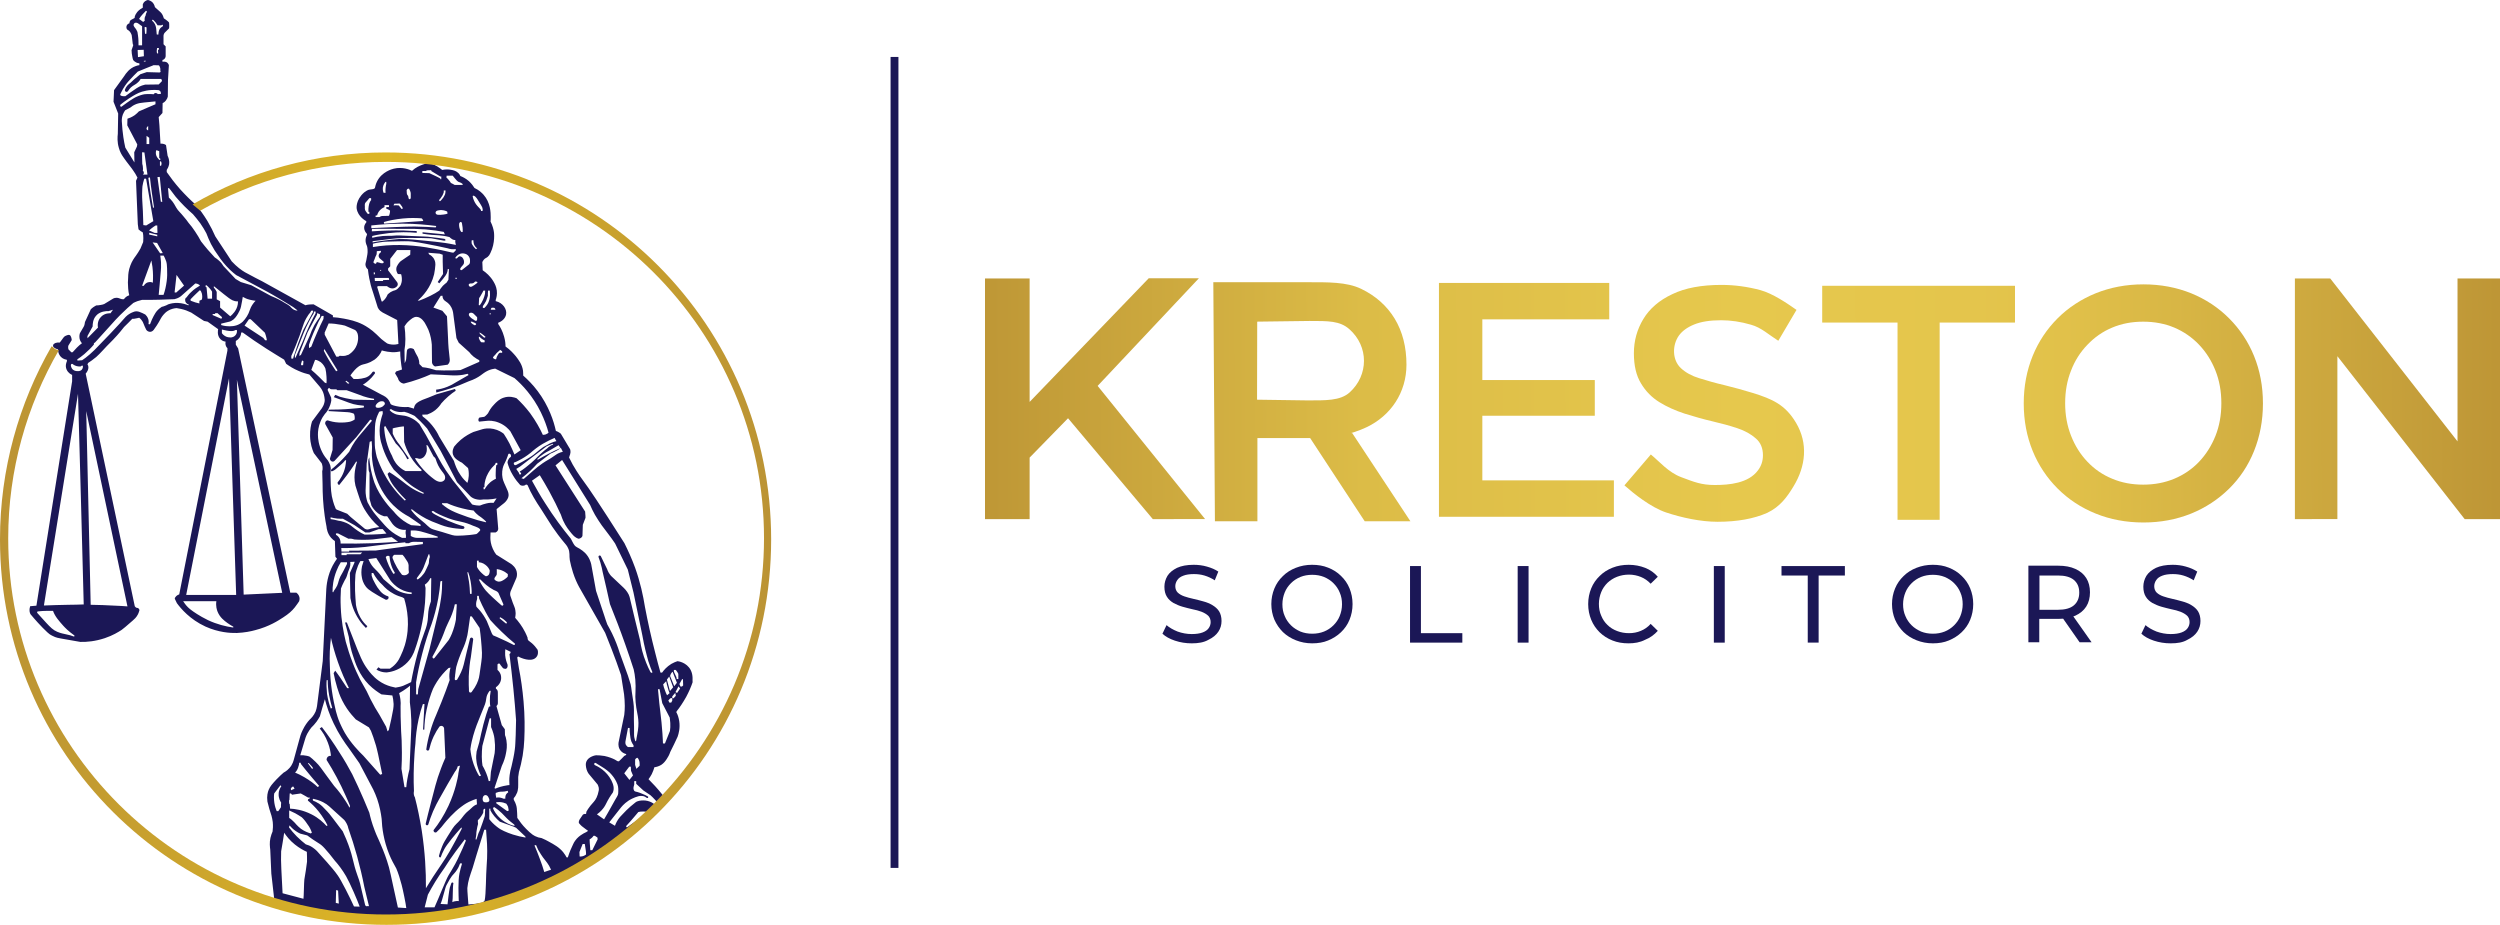
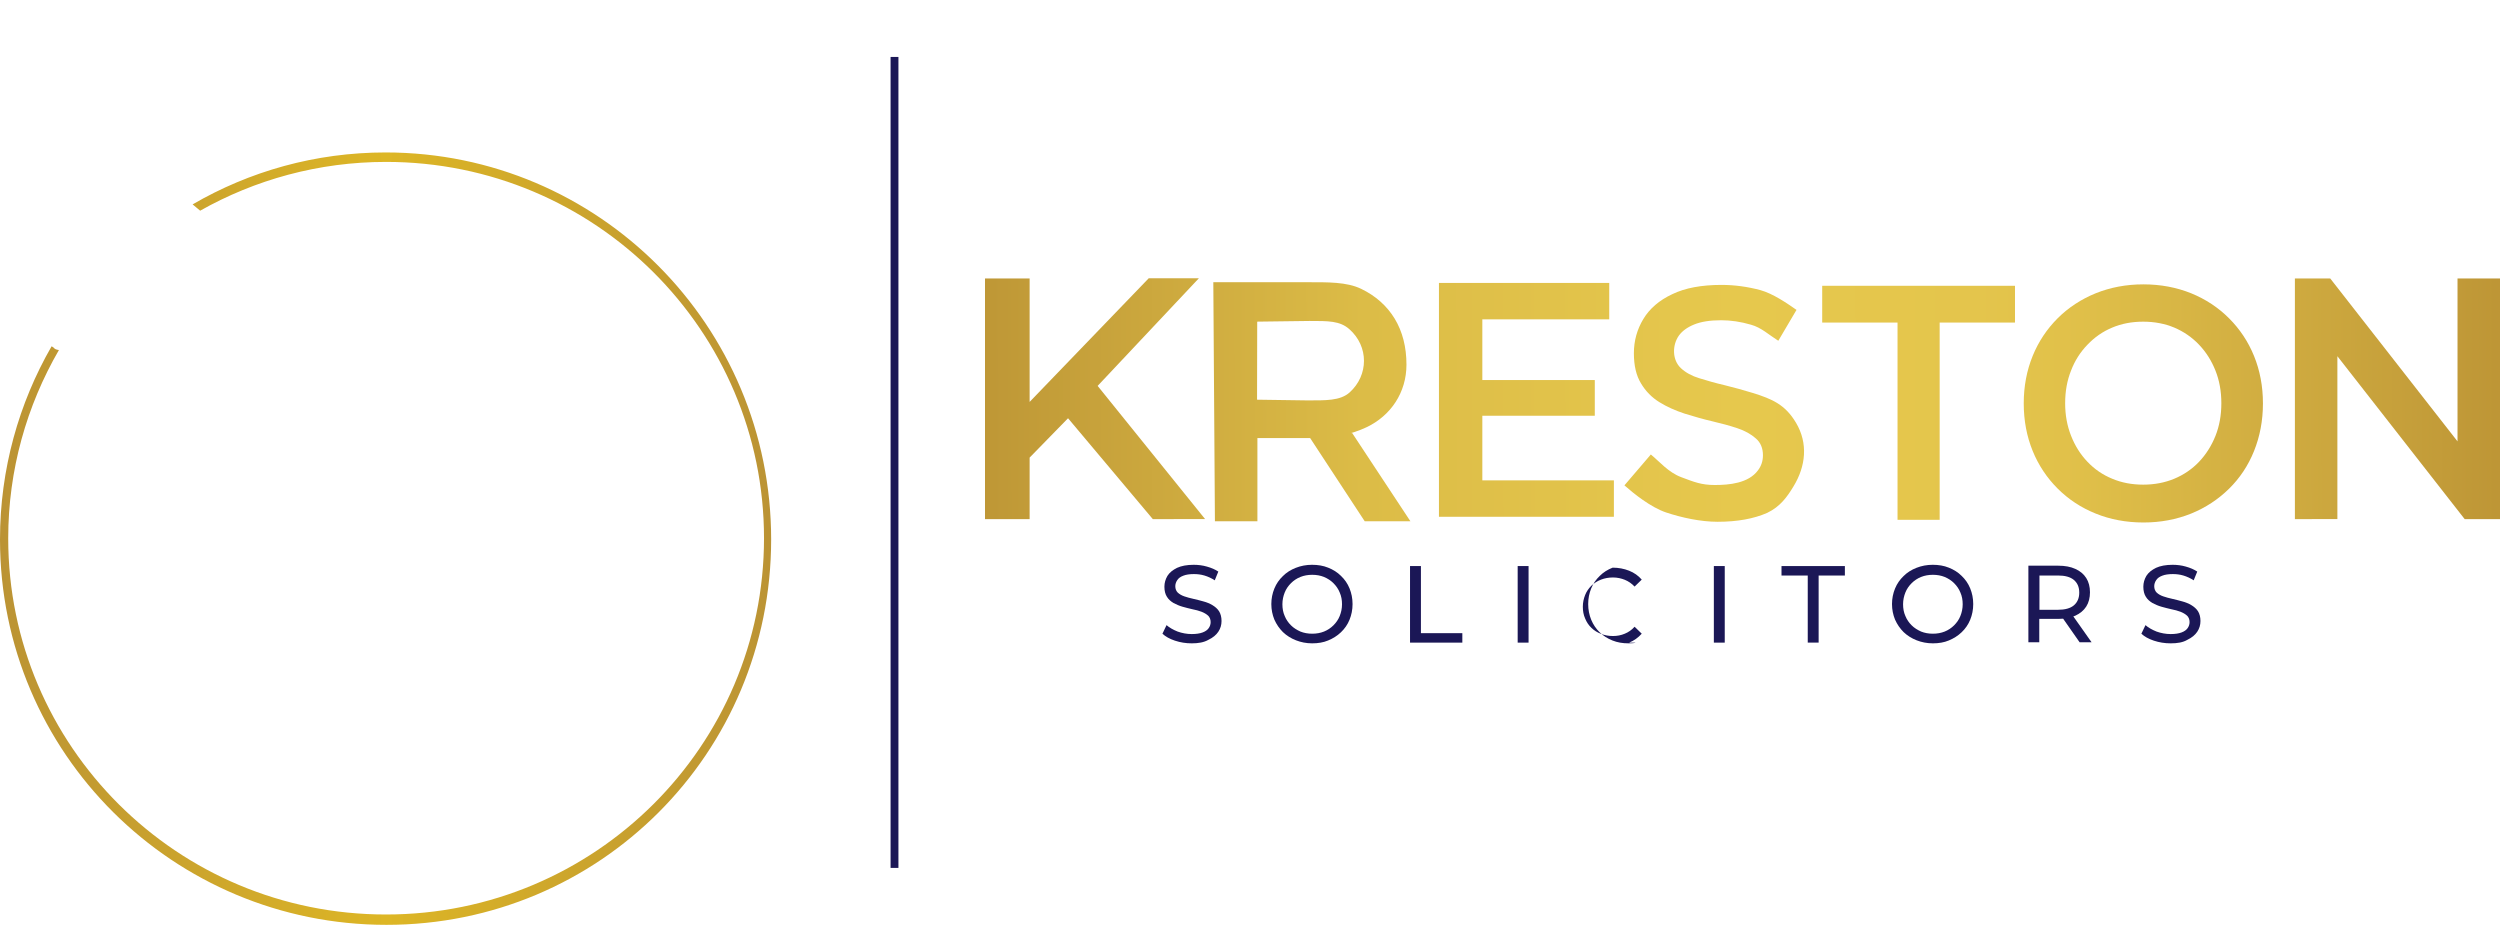
<svg xmlns="http://www.w3.org/2000/svg" version="1.1" id="Layer_1" x="0px" y="0px" viewBox="0 0 1400.5 518.1" style="enable-background:new 0 0 1400.5 518.1;" xml:space="preserve">
  <style type="text/css">
	.st0{fill:#1B1756;}
	.st1{fill:#20FF3D;}
	.st2{fill:url(#SVGID_1_);}
	.st3{fill:url(#SVGID_00000080180912470629550310000001400413235856321469_);}
	.st4{fill:url(#SVGID_00000127029555464481444930000001223520933715828653_);}
	.st5{fill:url(#SVGID_00000148635233839278224000000013408896842135809932_);}
	.st6{fill:url(#SVGID_00000074418012301647536040000006968455415597624979_);}
	.st7{fill:url(#SVGID_00000119108149922350307950000001233675010843225252_);}
	.st8{fill:url(#SVGID_00000154388320963498728890000009048635491690975392_);}
	.st9{fill:url(#SVGID_00000049203121544843210460000012746033754545768369_);}
</style>
-   <path class="st0" d="M386.9,375.3c-2.3-4.3-7-4.9-7.4-4.9c-1,0.3-2.1,0.8-3.4,1.5c-2.6,1.6-4.2,3.5-5.2,4.9c-0.3,0-0.6,0-0.9,0  c-1-3.6-2-7.2-2.9-10.9c-2.3-8.9-4.2-17.5-5.8-25.9c-1-6.3-2.6-13.8-5.5-21.9c-1.9-5.2-4-9.8-6-13.8c-14.4-22.7-20.1-31-22.5-34.2  c-0.7-1-3.5-4.6-6.5-9.9c-0.9-1.7-1.6-3.1-2-3.9c0.1-0.3,0.2-0.7,0.3-1c0.2-0.4,0.4-1.1,0.5-2c0-0.7-0.1-1.2-0.2-1.6  c-1.7-2.9-3.4-5.8-5.2-8.7c-0.2-0.2-0.4-0.3-0.6-0.5c-0.8-0.5-1.5-0.9-2.2-1.1c-1.2-5.5-3.9-13.9-10.2-22.3  c-2.7-3.6-5.6-6.5-8.1-8.7c0-0.6,0-1.6-0.1-2.7c-0.5-3.6-2.5-6.1-4.1-8.2c-1.2-1.4-3-3.5-5.7-5.4c0-1.5-0.2-3.4-0.8-5.5  c-0.9-3.2-2.2-5.5-3.3-7.1c0-0.2,0-0.5,0-0.7c2.2-0.8,4-2.5,4.4-4.6c0.6-3-1.8-6.6-5.8-7.5c0-0.2,0-0.4,0-0.7c0.4-1.1,0.9-3,0.6-5.3  c-0.3-2.2-1.1-3.7-1.8-4.9c-1.8-3.1-4.2-5.1-6.1-6.4c-0.1-1.5-0.1-3-0.2-4.6c0.2-0.4,0.5-0.9,0.9-1.4c0.7-0.8,1.4-0.9,2.1-1.5  c0.7-0.6,1.1-1.2,1.5-2.1c2.9-5.8,2-11.8,2-11.8c-0.2-1.4-0.7-3.5-1.9-5.9c0.1-0.6,0.1-1.4,0.1-2.5c0-2.4-0.1-8.1-4-12.5  c-0.9-1-2.5-2.6-5.1-3.8c-0.6-1-1.6-2.4-3.1-3.8c-1.8-1.6-3.6-2.4-4.8-2.9c-0.2-0.5-0.6-1.2-1.3-1.8c-1.3-1.2-2.8-1.5-4.2-1.7  c-1-0.2-2.7-0.3-4.7,0.1c-0.6-0.5-1.6-1.3-2.8-2c-1.2-0.7-2.4-1.3-3.9-1.6c-1.7-0.2-3,0.2-4.4,0.7c-1.4,0.5-3.6,1.4-5.8,3.4  c-1.2-0.6-5.3-2.4-10.2-1.2c-0.9,0.2-6.7,1.7-9.4,7.2c-0.7,1.4-1,2.8-1.2,3.7c-0.1,0.1-0.3,0.2-0.6,0.4c-0.3,0.1-0.6,0.2-1.5,0.3  c-0.3,0-0.5,0.1-0.8,0.1c-1.1,0.1-2.4,1.1-3.1,1.6c-4.9,4.3-4.2,9-4.2,9c0.7,4.7,5.1,6.9,5.4,7.1c0,0.2,0,0.5,0,0.7  c-0.2,0.2-1.2,1.3-1.2,2.9c0,1.9,1.2,3.1,1.4,3.3c0,0,0.2,0.3,0.2,0.6c0,0.3-0.1,0.4-0.2,0.5c-0.2,0.5-0.7,1.7-0.6,3.2  c0.1,1.3,0.6,2.3,0.8,2.8c0.1,0.5,0.3,1.1,0.3,1.9c0.1,1.1,0,2-0.1,2.7c-0.2,1.4-0.5,2.5-0.6,3.3c-0.4,1.5-0.6,2.2-0.4,3  c0.2,1,0.8,1.7,1.3,2.1c0.4,3.8,1.1,6.7,1.6,8.8c0.3,1,0.6,2.2,1.4,4.5c0.4,1.3,2.1,6.6,2.5,8c0.2,0.5,0.7,1.3,1.5,2  c0.5,0.4,1,0.7,1.3,0.9c2.7,1.4,5.4,2.8,8.1,4.2l0.7,13.4c-0.9,0.2-2.2,0.5-3.8,0.3c-1-0.1-1.9-0.3-2.5-0.6c-1-0.7-2.1-1.5-3.3-2.5  c-1-0.9-1.9-1.8-2.7-2.6c-2.9-2.8-5.7-4.5-7.6-5.5c-4-2-7.5-2.7-10.6-3.3c-2.5-0.5-4.6-0.7-6.2-0.8c0-0.3,0-0.7,0-1l-10.8-6.2  c-0.7,0-1.6,0-2.6,0.1c-0.8,0.1-1.4,0.2-2,0.4c-8.1-4.5-16.1-8.9-24.2-13.4c-0.9-0.5-2.2-1.1-3.9-2c-2.9-1.5-4.6-2.4-5.8-3.1  c-1.9-1.1-4.5-3-7.4-6.1c-3.1-4.7-6.1-9.3-9.2-14c-1.1-2.6-2.6-5.5-4.4-8.6c-2.2-3.6-4.4-6.6-6.5-9.1c-2.8-2.4-5.7-5.3-8.8-8.7  c-3-3.4-5.5-6.7-7.5-9.6c0-0.4,0-0.8,0-1.2c0.4-0.6,1-1.6,1.3-3c0.4-2.4-0.5-4.3-0.8-4.9c-0.3-2-0.6-4-0.9-6  c-0.2-0.1-0.4-0.3-0.6-0.4c-1-0.4-1.9-0.5-2.5-0.4c-0.2-3.4-0.4-6.9-0.6-10.3l-0.4-4.6l2.1-2.3l0.1-5.5c0.5-0.2,1.2-0.7,1.9-1.6  c0.6-0.8,0.9-1.6,1-2.1c0-3.1,0.1-6.2,0.1-9.3l0.5-8.3c-0.1-0.3-0.3-0.8-0.7-1.2c-1.1-1.1-2.7-0.7-2.9-0.7c0-0.3,0-0.7,0-1  c0.2,0,0.8-0.2,1.2-0.7c0.5-0.6,0.6-1.2,0.6-1.4c0-1.8,0-3.7,0-5.5l-1.2-1.2V20c0-0.3,0.1-0.7,0.3-1.1c0.2-0.3,0.3-0.6,0.5-0.7  c0.8-0.8,1.5-1.5,2.3-2.3c0.1-0.4,0.1-0.8,0.1-1.3c0-0.8,0-1.5-0.1-2c-0.3-0.4-0.7-0.7-1.2-1.1c-0.6-0.5-1.2-0.9-1.7-1.2  c-0.3-1.1-0.7-1.9-1-2.4c-0.5-0.8-1.3-1.5-2.8-2.8c-0.5-0.5-1-0.8-1.2-1.1c-0.1-0.5-0.4-1.5-1.2-2.5c-1-1.1-2.3-1.4-2.7-1.5  c-0.3,0-0.9,0.2-1.5,0.6c-0.9,0.6-1.3,1.5-1.4,1.8c0,0.6,0,1.3,0,1.9c-0.7,0.4-2,1.1-3.1,2.4c-0.7,0.9-1.2,1.8-1.4,2.5  c0,0.1,0.1,0.4-0.1,0.8c-0.2,0.3-0.5,0.4-0.6,0.4c-0.4,0.2-0.9,0.5-1.3,0.7c-0.2,0.1-0.5,0.3-0.7,0.7c-0.3,0.6-0.3,1.1-0.3,1.3  c-0.2,0-0.9,0.2-1.4,1c-0.4,0.7-0.4,1.7,0.1,2.4c0.5,0.3,1.4,0.8,2,1.9c0.3,0.5,0.5,1,0.6,1.4c0.2,1.7,0.4,3.4,0.6,5l0.2,0.2v0.5  l-0.9,2.6c0,1.2,0.2,2.6,0.5,4c0.1,0.5,0.2,1,0.4,1.5c0.2,0.3,0.5,0.6,0.9,0.9c0.4,0.3,0.9,0.5,1.2,0.7c0.5,0.1,0.9,0.2,1.4,0.3v1  c-0.6,0.1-1.3,0.2-2,0.5c-3.6,1.2-5.6,4.2-6.5,5.6c-1.9,2.6-3.8,5.3-5.7,7.9L63.6,57l2.6,6.6L66,75c-0.2,1.7-0.4,4.6,0.6,7.9  c0.6,2.2,1.6,3.9,2.4,5c0.4,0.5,0.9,1.4,1.7,2.4c1.9,2.6,2.8,3.5,4.1,5.5c0.6,0.8,1.4,2.1,2.2,3.7c-0.3,0.6-0.5,1.2-0.8,1.8l1,24.3  l0.4,2.9c0.3,0.3,0.7,0.6,1.1,0.9c0.5,0.3,0.9,0.6,1.3,0.8c0.2,0.9,0.3,2,0.3,3.2c0,0.8-0.1,1.6-0.1,2.2c-0.4,1.1-0.9,2.3-1.5,3.6  c-0.9,1.6-1.8,3-2.6,4.1c-0.9,1.2-2.2,3-3.1,5.5c-1,2.6-1.2,5-1.2,6.5c-0.2,1.8-0.2,4,0,6.3c0.1,1.4,0.3,2.7,0.6,3.8  c-0.6,0.2-1.5,0.6-2.3,1.4c-0.3,0.3-0.5,0.6-0.7,0.8c-0.3,0-0.6,0.1-1.1,0c-0.4-0.1-0.8-0.2-1-0.3c-0.4-0.2-1-0.4-1.8-0.5  c-0.9,0-1.7,0.2-2,0.4c-1.7,1-3.4,2.1-5.1,3.1c-0.5,0.2-1.1,0.4-1.8,0.5c-1,0.2-2,0.3-2.7,0.3c-0.5,0.3-1.1,0.6-1.8,1.1  c-0.5,0.4-0.8,0.7-1.2,1c-1.1,2.4-2.2,4.8-3.3,7.2c0,0.3-0.1,0.8-0.2,1.2c-0.1,0.6-0.3,1-0.5,1.4c-0.7,1.2-1.4,2.4-2.1,3.6  c-0.2,0.5-0.5,1.7-0.2,3.2c0.3,1.3,1,2.1,1.3,2.5c-0.9,0.6-1.8,1.4-2.8,2.4c-0.9,0.9-1.6,1.7-2.3,2.5c0,0-0.2,0.2-0.5,0.2  c-0.2,0-0.4-0.1-0.5-0.2c-0.5-0.5-0.9-1-1.4-1.4c-0.1-0.2-0.1-0.5-0.2-0.7c-0.1-0.6,0-1.1,0.1-1.5c0.6-1,1.2-2,1.9-3.1  c0-0.3-0.1-0.8-0.2-1.2c-0.1-0.4-0.3-0.8-0.4-1c-0.1-0.1-0.1-0.3-0.3-0.4c-0.3-0.3-0.7-0.3-0.8-0.3c-0.3,0-0.7,0.1-1.2,0.3  c-0.6,0.2-1.1,0.5-1.4,0.8c-0.3,0.4-0.7,0.8-1,1.3c-0.5,0.6-1,1.3-1.4,1.9c-1.9-0.2-3.3,0.4-3.7,1.3c-0.1,0.2-0.1,0.5,0,1  c0.2,0.2,0.5,0.6,1,0.9c0.7,0.4,1.4,0.5,1.7,0.6c0,0.4,0,2.6,1.7,4.3c1.2,1.2,2.6,1.4,3.1,1.5c0.1,0.1,0.2,0.2,0.2,0.4  c0,0.2,0,0.3,0,0.4c-0.1,0.3-1.2,2.4-0.2,4.7c0.9,2.1,2.8,2.9,3.1,3v3.6L20.4,339.3c-1.2,0.1-2.4,0.2-3.5,0.3  c-0.2,0.6-0.5,1.7-0.3,3.1c0.1,0.6,0.3,1,0.5,1.4c1.3,1.5,2.6,3.1,4.1,4.7c1.8,2,3.6,3.8,5.3,5.4c0.6,0.6,1.6,1.4,2.9,2  c2,1.1,3.8,1.3,4.8,1.5c2.9,0.5,6.5,1.1,10.8,1.9c3.5,0.1,8.3-0.3,13.7-2.1c4.5-1.5,7.7-3.5,9.4-4.6c0.8-0.5,2.6-2.1,6.3-5.3  c0.8-0.7,2-1.7,2.9-3.5c0.3-0.6,0.5-1.2,0.6-1.6c0.1-0.1,0.2-0.4,0.2-0.8c-0.1-0.7-0.8-1-0.8-1.1c-0.2,0-0.9,0-1.4-0.5  c-0.2-0.2-0.3-0.4-0.4-0.5c-9.2-43.4-18.3-86.9-27.5-130.3c0.3-0.3,2-2.3,1.4-4.4c-0.1-0.3-0.2-0.5-0.4-0.8c0.1-0.3,0.3-0.6,0.4-0.8  c1.1-0.7,2.7-1.8,4.5-3.3c1.4-1.2,2.1-2.1,3.4-3.4c4.2-4.6,4.7-4.7,8.2-8.6c1-1.1,2.4-2.7,4-4.8c1.5-1.5,3.1-3,4.6-4.6l0.9,0  l1.6-0.3L78,178c0.9,0.7,1.4,1.4,1.7,1.9c0.5,0.7,0.6,1.3,1.4,3.1c0.3,0.7,0.6,1.3,0.8,1.7c0.5,0.8,1.4,1.2,2.3,1.2  c1.2-0.1,1.8-1,1.9-1.1c1.3-1.8,2.3-3.3,2.9-4.4c1-1.7,1.3-2.6,2.5-4c0.5-0.6,1.3-1.5,2.6-2.3c1.8-1.1,3.6-1.4,4.8-1.5  c1.5,0.2,3.4,0.6,5.4,1.3c1,0.4,2,0.8,2.8,1.2c2.4,1.6,4.8,3.2,7.2,4.7l2,0.4l5.9,4.2c0,0.1-0.9,3.5,1.4,5.7c1,1,2.2,1.2,2.8,1.3  c-0.1,0.4-0.3,1.6,0.3,2.7c0.2,0.4,0.4,0.7,0.7,0.9c0,0.5,0,0.9,0,1.4L100.4,333c-0.4,0.1-1.5,0.5-2.2,1.6c-0.2,0.3-0.3,0.5-0.3,0.8  c0.4,0.8,0.8,1.7,1.2,2.5c2.2,3,7.3,9.1,16,13.1c7.3,3.3,13.9,3.7,17.6,3.6c4.3-0.2,7.8-0.9,10.3-1.6c7.8-2,13-5.4,15.6-7.1  c3.1-2,5-3.7,6.5-5.6c1.1-1.4,1.9-2.6,2.5-3.5c0.1-0.4,0.4-1.3,0.1-2.4c-0.4-1.5-1.5-2.2-1.7-2.4c-1.1,0-2.3,0-3.4,0l-29.2-136.8  l-1.3-2.1V191c0.5-0.3,1.9-1.1,2.6-2.8c0.3-0.7,0.4-1.4,0.4-1.9c0.3,0,0.6,0,0.9,0c4.1,3,8.5,6,13.2,9c3.4,2.2,6.8,4.2,10,6.2  c0.4,0.8,0.7,1.5,1.1,2.3c1.8,1.3,4.1,2.8,7,4c2.2,1,4.3,1.6,6,2c0.5,0.6,1.3,1.6,2.4,2.8c3.3,3.9,4.2,4.7,5,6.5  c0.5,1,1,2.6,1.2,4.8c0,0.5,0,1.1-0.2,1.7c-0.3,1.4-1,2.4-1.4,3.1c-1.8,2.5-3.7,4.9-5.5,7.4c-0.6,1.9-1.2,4.7-1.1,8.2  c0.1,4.2,1.2,7.5,2.1,9.5c1.5,1.9,2.9,3.8,4.4,5.7c0.2,0.5,0.4,1.2,0.5,2c0.1,1.1,0,1.9-0.2,2.5c0.1,2.4,0.1,4.7,0.2,7.1  c0,5.5,0.3,11.5,1.2,17.9c0.3,2,0.6,4,1,5.9c0.1,1.2,0.5,4,2.6,6.4c0.7,0.8,1.5,1.4,2.1,1.8c0.1,2.9,0.2,5.9,0.3,8.8l0.9,1.1  c-0.4,0.6-0.9,1.2-1.3,1.9c-3.3,5.2-4.4,10.7-4.7,15c-0.7,13.5-1.3,26.9-2,40.4l-3.2,25.2c-0.1,0.9-0.4,1.9-0.8,3.1  c-1,2.3-2.5,3.8-3.4,4.6c-1.2,1.3-2.6,3.2-3.8,5.7c-1.1,2.2-1.6,4.1-2,5.7c-1,3.8-2.1,7.5-3.1,11.3c-0.2,0.8-0.6,1.8-1.2,2.8  c-1.4,2.3-3.4,3.6-4.4,4.1c-1,0.9-2.5,2.2-4.1,3.9c-2.3,2.5-3.5,3.8-4.3,5.8c-0.5,1.2-1.1,3.4-0.7,6.5c0.3,1.3,0.7,2.7,1.1,4.2  c0.4,1.3,0.8,2.6,1.2,3.8c0.3,1,0.5,2.2,0.7,3.5c0.2,2.1,0.1,3.9-0.1,5.3c-0.4,1-0.9,2.2-1.2,3.6c-0.6,2.7-0.3,5-0.1,6.6  c0.2,4.5,0.4,8.9,0.6,13.4l2.1,18.5c21.3,5.3,49.5,9.2,85.6,7.7c34.5-1.4,61.9-18.7,82.2-25.3c17.9-13.1,33.9-27.7,51.7-40.8  l-0.5-1.7c-0.7-1-1.5-2.1-2.4-3.1c-2.5-3.1-5-5.8-7.4-8.2c0.6-0.8,1.2-1.7,1.8-2.8c0.7-1.5,1.2-2.8,1.5-3.9c0.9-0.1,2.3-0.4,3.8-1.3  c1.5-1,2.3-2.1,3.1-3.3c0.6-0.9,1.4-2.2,2-4c1.4-2.8,2.8-5.6,4.1-8.5c0.6-1.7,1.5-4.9,0.9-8.8c-0.3-1.8-0.8-3.4-1.4-4.5  c0,0-0.2-0.2-0.2-0.4c0-0.3,0.2-0.6,0.2-0.6c1.7-2.1,3.5-4.8,5.3-8c1.6-3,2.8-5.8,3.6-8.2C387.8,381.5,388.5,378.4,386.9,375.3z   M71.4,339.7c-2.2-0.2-4.5-0.3-6.8-0.4c-4.7-0.3-9.3-0.4-13.8-0.5c-0.8-36.2-1.7-72.4-2.5-108.5L71.4,339.7z M158.1,332.1l-21.6,1  l-3.8-120.4L158.1,332.1z M314.2,250.9c0.4,0.7,0.7,1.4,1.1,2.2c-0.7,0.1-1.5,0.4-2.4,0.8c-1.1,0.5-1.6,1-3.3,2.1  c-0.6,0.4-1.3,0.9-2.2,1.4c-1.1,0.6-2.2,1.3-3.4,2.1c-2,1.4-3.8,2.8-5.2,4.1l-5.4,4.7l-1.3-0.4c1.6-1.2,3.4-2.7,5.1-4.3  c1.4-1.3,2.6-2.6,3.7-3.8c2.5-1.9,5-3.8,7.5-5.7c0.8-0.3,1.7-0.7,2.6-1.2C312.3,252.3,313.4,251.6,314.2,250.9z M291.3,264.7h0.6  l0,1l-0.9,0.1l-0.3-0.9l-1.5-2.2l2.1-1.3l8.2-6.3c2.2-1.7,4.4-3.4,6.6-5c0.6-0.3,1.2-0.6,1.8-0.8c0.6-0.3,1.2-0.5,1.8-0.7  c0.1,0.1,0.1,0.3,0.2,0.4c-0.4,0.2-1,0.4-1.5,0.7c-0.9,0.5-1.5,1.1-1.9,1.5c-0.9,0.7-1.6,1.2-2,1.6c-2.9,2.4-3.9,3.9-6.8,6.4  c-0.8,0.7-1.4,1.2-1.8,1.5c-0.9,0.8-2,1.6-3.1,2.4c-0.5,0.4-1.1,0.7-1.6,1L291.3,264.7z M314,251c-2.1,0.9-4.4,2-6.7,3.2  c-2.2,1.1-4.2,2.3-6.1,3.4c-0.1-0.2-0.1-0.3-0.2-0.5c0.9-0.9,2.1-1.9,3.6-2.9c1-0.7,2-1.2,2.8-1.6c1.8-1.1,3.7-2.1,5.5-3.2L314,251z   M311.7,247.1c-0.9,0.2-2,0.6-3.2,1.1c-0.6,0.3-1.1,0.5-1.5,0.8c-0.6,0.3-1.5,0.8-2.6,1.4c-1.6,1.1-2.6,2-3.6,2.8  c-1.1,1-2.8,2.3-5,3.6c-2.2,1.3-4.4,2.6-6.7,3.7c-0.1,0-0.4,0.2-0.8,0c-0.4-0.2-0.6-0.8-0.4-1.3c0.1-0.2,1-0.4,1.2-0.5  c0.5-0.2,0.9-0.4,1.4-0.7c2.4-1.2,4.6-2.6,6.7-4.3c1.8-1.6,4-3.4,6.9-5.1c2.4-1.4,4.7-2.5,6.6-3.3C311,246,311.3,246.5,311.7,247.1z   M278.2,197.8c0.7-0.7,1.4-1.3,2-1.8l1.1,0.8v0.9c-0.2,0-0.3-0.1-0.5-0.1c-0.4,0-0.7,0-1,0.1c-0.3,0.1-0.9,1-1,1.3  c-0.4,0.6-0.7,1.3-0.8,2c0,0.1,0,0.2-0.1,0.2c-0.2,0.2-0.7,0-0.9-0.1c-0.2-0.1-0.6-0.3-0.8-0.6c-0.1-0.3,0.2-0.6,0.4-0.9  C277.2,199.1,277.7,198.4,278.2,197.8z M275.1,172.9c0.1-0.1,0.1-0.3,0.2-0.4c0.2-0.1,0.4-0.1,0.7-0.1c0.4,0,0.7,0,1,0.1  c0.1,0.1,0.2,0.3,0.4,0.5c0.1,0.2,0.1,0.3,0.1,0.5c-0.8,0-1.7,0-2.5,0C274.9,173.3,275,173.1,275.1,172.9z M273.3,165.7  c0-1,0-1.9,0.1-2.9h1c0,0.5,0.1,1.1,0.1,2c0,1.2-0.1,2.7-0.8,4.4c-0.3,0.8-1,2-2.3,3.3c-0.3,0-0.6,0-0.9,0v-1  c0.6-0.8,1.2-1.8,1.8-2.9C272.7,167.5,273,166.6,273.3,165.7z M274.9,175.5v0.6h-0.6l0-0.6H274.9z M227.4,201.8  c-0.2,0.7-0.5,1.2-0.7,1.6l-0.1-7.4c0.3-1.7,0.5-3.7,0.5-6c0-2.7-0.2-5.1-0.5-7.2c0.5-0.8,1.3-2,2.6-3.1c1.3-1.1,2.5-2.2,4.1-2.2  c2.8,0,4.7,3.4,4.8,3.6c0.6,1.1,1.3,2.3,1.9,3.7c1.3,3.2,1.7,6.1,1.9,8.3c0,3.1,0.1,6.2,0.1,9.4c0,0.2-0.1,1,0.5,1.8  c0.4,0.6,1,0.9,1.2,1c2.4-0.3,4.7-0.7,7.1-1c0.2-0.2,0.7-0.7,1-1.5c0.3-0.9,0.1-1.7,0.1-2c-0.2-1.8-0.4-3.7-0.6-5.7  c-0.1-1.9-0.3-3.7-0.3-5.5c-0.2-4.1-0.4-8.2-0.6-12.4l-2.6-3.1l-5-1.8l4.1-6.6h1c0,0.3,0,0.6,0.1,1c0.3,1.2,1.2,1.8,1.5,2  c0.7,0.4,1.7,1.2,2.6,2.3c1.4,1.9,1.7,3.8,1.8,4.7c0.6,4.6,1.2,9.1,1.8,13.7l1.3,2.6l5.9,5.3c0.5,0.7,1.3,1.6,2.4,2.5  c1.2,0.9,2.3,1.6,3.2,2c0,0.3,0,0.6,0,0.9l-10.5,4.6c-1.6,0.1-3.3,0.2-5,0.2c-3.1,0.1-6,0-8.8-0.1c-1-0.3-2.2-0.7-3.4-1  c-1.5-0.3-2.8-0.6-4.1-0.7c-0.6-0.6-1.2-1.2-1.8-1.8c0-1.5-0.3-2.6-0.6-3.3c-0.3-0.9-0.7-1.3-1.4-2.7c-0.5-1-0.9-1.8-1.1-2.3  c-1.2-0.8-2.6-0.7-3.4,0c-0.4,0.4-0.5,1-0.5,1.3c-0.1,0.9-0.2,1.7-0.2,2.2C227.5,200.2,227.7,200.9,227.4,201.8z M243.4,145.6  c-0.8-1.9-2.4-2.8-2.9-3c-0.2-0.3-0.4-0.6-0.6-1l6.4,0.5l1.7,0.6v3.9l0.2,6.9l-3,4.5l0.9,0.7c0.8-1,1.5-1.8,2.1-2.5  c1.4-1.8,1.8-2.4,2.1-3.1c0.4-0.9,0.5-1.7,0.5-2.3c0.2,0,0.5-0.1,0.7-0.1l-0.3,6l-1,1.6c-0.6,0.5-1.3,1-2.1,1.8  c-0.9,1-1.5,1.9-2,2.7c-1.5,1-3.1,2-5,2.9c-2.2,1.1-4.3,2-6.2,2.7c-0.3,0-0.6,0-0.9,0c2.7-2.3,7.4-7.3,9.2-14.8  c0.4-1.9,0.6-3.7,0.7-5.3C243.9,147.7,243.9,146.7,243.4,145.6z M255.2,156.3v-0.7h0.6v0.7H255.2z M266.1,179.6  c-0.1-0.1-0.2-0.2-0.4-0.3c-0.2-0.2-0.5-0.3-0.8-0.5c-0.6-0.4-1.2-0.8-1.7-1.4c-0.2-0.2-0.3-0.4-0.4-0.6c-0.1-0.1-0.1-0.2-0.1-0.3  c-0.3-1.2,1.1-1.6,1.9-1.2c0.6,0.2,1,0.7,1.4,1.1c0.4,0.4,0.8,0.8,1.2,1.2c0.1,0.1,0.1,0.1,0.1,0.2c0,0.1,0,0.2,0,0.3  c0,0.2,0,0.5,0,0.7c0,0.2,0,0.5-0.2,0.7C266.9,179.8,266.4,179.8,266.1,179.6z M266.3,182.1c-0.1,0-0.2,0.1-0.3,0.1  c-0.1,0-0.2,0-0.3-0.1c-0.7-0.3-1.2-0.7-1.7-1.2c-0.2-0.2-0.3-0.5-0.3-0.7c0.3,0,0.7-0.1,1,0.1c0.1,0,0.2,0.1,0.4,0.2  c0.4,0.2,1.2,0.4,1.5,0.8C266.9,181.4,266.7,181.9,266.3,182.1z M268.3,188.6l0.5,0.2c0.3,0.4,0.8,0.8,1.4,1.2  c0.5,0.3,0.9,0.6,1.3,0.7c0,0.3,0,0.7,0,1c-0.2,0.1-0.5,0.1-0.8,0.1c-0.5,0-0.9-0.1-1.2-0.1c-0.1-0.2-0.3-0.4-0.5-0.7  c-0.2-0.4-0.5-0.7-0.6-1.3C268.2,189.6,268.2,189.1,268.3,188.6z M271,189c-0.7-0.7-1.4-1.3-2.2-2c-0.1-0.3-0.1-0.5-0.2-0.8  c0.6,0.3,1.3,0.8,2.1,1.4c0.5,0.4,0.9,0.8,1.3,1.1c0,0-0.1,0.3-0.4,0.4C271.2,189.2,271,189,271,189z M270.8,162.8c0.3,0,0.7,0,1,0  c0,0.6-0.1,1.2-0.1,1.8c-0.2,0.9-0.5,1.9-1,3.1c-0.6,1.4-1.3,2.5-1.9,3.3c-0.2,0-0.4,0-0.6-0.1c0.1-1.3,0.1-2.6,0.2-3.9  c0.4-0.6,0.9-1.3,1.3-2.1C270.1,164.2,270.5,163.5,270.8,162.8z M264.9,109.7c0.3-0.3,1.3,0.3,1.5,0.6c0.4,0.4,0.8,0.9,1.1,1.4  c0.6,1,1.2,1.9,1.8,2.9c0.3,0.6,0.7,1.1,0.9,1.7s0.3,1.3,0.1,1.9c-0.3,0-0.6,0-0.8,0c0-0.8-0.7-1.4-1.3-2c-1.1-1.1-2.1-2.4-2.7-3.9  c-0.3-0.7-0.6-1.5-0.7-2.3C264.8,109.9,264.8,109.8,264.9,109.7z M264.3,134.6h0.9c0,0.5,0,1.3,0.3,2.2c0.5,1.3,1.4,2.1,1.8,2.3  c-0.2,0.2-0.5,0.3-0.7,0.5c-0.4-0.4-0.8-0.8-1.2-1.3c-0.5-0.6-0.8-1.2-1.1-1.7c-0.1-0.3-0.1-0.7-0.1-1.2  C264.2,135.1,264.2,134.8,264.3,134.6z M264.1,158.8c0.7,0,1.4-0.3,1.8-0.8c0.1-0.1,0.1-0.2,0.2-0.2c0.1-0.1,0.2-0.1,0.3-0.1  c0.3,0,0.6,0.1,0.9,0.2c0.5,0.4-0.2,0.8-0.5,1c-0.6,0.5-1.2,0.9-1.9,1.3c-0.4,0.3-0.8,0.5-1.3,0.5c-0.5-0.1-0.9-0.4-1-0.9  c-0.2-0.5,0.3-0.9,0.8-1C263.6,158.8,263.8,158.8,264.1,158.8z M263.2,144.9c0.1,0.5,0.1,1,0.1,1.5c0,0.4,0,0.8-0.2,1.2  c-0.2,0.5-0.7,0.8-1.1,1.1c-1.1,0.9-2.2,1.7-3.3,2.6c0,0-0.4,0.1-0.6,0c-0.3-0.2-0.4-0.6-0.2-1c0.5-1,1.8-1.8,2-2.9  c0.2-1-0.1-2.1-0.7-2.9c-0.5-0.7-1.6-1.3-2.4-0.6c-0.3,0.3-0.5,0.5-0.8,0.8c-0.4,0.2-0.8,0.1-0.9-0.1c-0.1-0.2,0.1-0.4,0.1-0.4  c0.2-0.3,0.5-0.7,1-1.1c1.5-1.3,3.4-1.5,5.2-0.6C262.3,143,262.9,143.9,263.2,144.9z M259.2,129.8c0,0.1-0.1,0.1-0.2,0.2  c-0.2,0.1-0.5,0-0.7-0.2c-0.2-0.2-0.3-0.4-0.4-0.6c-0.5-1.2-0.8-2.4-0.7-3.7c0-0.2,0.1-0.3,0.1-0.5c0.3-0.5,0.8-1,1.3-0.4  c0.1,0.2,0.2,0.4,0.2,0.6c0.3,1.5,0.5,3,0.4,4.5C259.3,129.7,259.3,129.7,259.2,129.8z M250.2,98.4h3.4c0.4,0.5,0.8,1,1.3,1.6  c1,1.2,1.3,1.5,1.8,1.8c0.6,0.3,1.1,0.5,1.5,0.6c0.3,0.2,0.7,0.4,1,0.7c0,0.2,0,0.3-0.1,0.5c-1.5,0-2.9,0-4.4,0  c-0.7-0.4-1.4-0.8-2.1-1.1c-0.3-0.5-0.7-1.2-1.3-1.8c-0.4-0.5-0.8-0.9-1.2-1.2C250.1,99.1,250.2,98.7,250.2,98.4z M250.7,119.7  c-0.6,0.2-1.4,0.4-2.3,0.5c-1.3,0.2-2.4,0.2-3.3,0.1c-0.6-0.1-1.1-0.6-1.1-1.1c0-0.5,0.3-0.9,0.7-1.1c0.3-0.1,0.7-0.3,1.2-0.3  c2-0.4,3.8,0.3,4.6,0.7C250.6,118.9,250.7,119.3,250.7,119.7z M247.4,110.2c0.4-0.5,0.7-1.1,0.9-1.7c0.1-0.3,0.2-0.5,0.3-0.8  c0-0.1,0-1,0-1c0,0,1,0,1,0c0,0-0.1,1.2-0.1,1.3c-0.1,0.9-0.6,1.8-1.1,2.6c-0.5,0.8-1.1,1.3-1.5,1.8c-0.2,0.3-0.5,0.4-0.7,0.2  c-0.2-0.1-0.2-0.5-0.1-0.7C246.6,111.4,247,110.9,247.4,110.2z M236.6,95.8h2c0.1-0.1,0.2-0.2,0.5-0.3c0.4-0.2,0.7-0.1,1.2-0.1  c0.3,0,0.8,0,1.3-0.1c0,0.2,0,0.3,0,0.5l5.1,3.1h0.5v1.5h-0.5V100c-0.8-0.4-1.6-0.9-2.5-1.3c-1.3-0.6-2.5-1.2-3.7-1.7  c-1.3,0-2.6-0.1-3.9-0.1V95.8z M228,106.2c0.1-0.2,0.3-0.4,0.6-0.5c0.2-0.1,0.4,0,0.6,0.1c0.1,0.1,0.1,0.1,0.1,0.2  c0.3,0.6,0.6,1.1,0.7,1.7c0.1,0.3,0.1,0.7,0.1,1c0,0.6,0,1.2,0,1.8c0,0.3,0,0.5-0.1,0.7c-0.1,0.2-0.3,0.4-0.6,0.4  c-0.2,0-0.4-0.2-0.5-0.5c-0.1-0.2-0.1-0.5-0.1-0.7c-0.1-0.4-0.2-0.8-0.5-1.1c-0.1-0.2-0.3-0.3-0.3-0.5c0-0.1,0-0.3-0.1-0.4  c0-0.6-0.1-1.3-0.1-1.9C227.9,106.5,227.9,106.3,228,106.2z M220.6,114.7c0.1-0.3,0.3-0.5,0.4-0.6c0.9,0,1.8,0,2.8-0.1  c0.3,0.2,0.6,0.5,0.8,0.9c0.4,0.5,0.7,0.9,0.9,1.3v0.9H225c-0.5-0.7-1.1-1.3-1.6-2c-0.4,0-0.8-0.1-1.2-0.1c-0.6,0-1.2,0-1.7,0.1  C220.5,115.1,220.5,114.9,220.6,114.7z M225.7,122.4c3.9-0.4,7.4-0.3,10.4-0.1c0.2,0.1,0.5,0.3,0.7,0.7c0.2,0.3,0.3,0.6,0.3,0.8  c-7.3,0.5-14.6,1-21.9,1.5l-0.2-0.9C218,123.5,221.6,122.8,225.7,122.4z M214.5,104.9c0.3-1.6,1.1-2.6,1.4-3h0.5c0,0.4,0,0.7,0,1.1  c-0.2,0.7-0.3,1.5-0.4,2.4c-0.1,1-0.1,1.9,0,2.6c-0.4,0-0.7,0-1.1,0C214.7,107.6,214.3,106.4,214.5,104.9z M210.4,120.8  c0.3-0.1,0.6-0.1,0.9-0.2c0.1-0.6,0.5-1.8,1.6-2.9c1-1,2-1.5,2.5-1.7v-1.1h2.5v1.1h-1.5c0,0.3,0,0.6,0,0.9c0.3,0.1,0.6,0.2,1,0.4  c0.4,0.2,0.8,0.4,1.1,0.7c0,0.4,0,1-0.2,1.7c-0.1,0.5-0.3,0.9-0.4,1.2c-1.2,0-2.4,0.1-3.6,0.1c-0.2,0-0.6,0-1,0.2  c-0.3,0.1-0.5,0.3-0.7,0.4h-2.2V120.8z M208,112c-0.1,0.1-0.3,0.3-0.5,0.6c-0.3,0.5-0.7,1.2-1,3.2c-0.1,0.7-0.2,1.7-0.1,2.9  c0.2,0,0.3,0,0.5,0l0,1.1H206c-0.2-0.3-0.4-0.6-0.7-0.9c-0.3-0.4-0.6-0.8-0.8-1.3c-0.2-0.6-0.1-1.1-0.1-1.7c0-0.5-0.1-1.1,0-1.6  c0.1-0.6,0.5-1,0.9-1.4c0.5-0.6,1.1-1.2,1.6-1.9h1V112z M208,126.3c5.3-0.6,11.3-1,17.8-1c6.9,0,13.1,0.6,18.6,1.3  c-0.1,0.3-0.2,0.6-0.3,0.8c-2.8-0.2-6.8-0.4-11.8-0.5c-3.4,0-6,0.1-11.1,0.3c-3.3,0.1-7.8,0.3-13.2,0.6V126.3z M208.7,135.8  c0-0.2,0-0.4,0.1-0.7c1.9-0.2,3.9-0.5,5.8-0.7c2.5-0.3,5.1-0.7,7.7-0.9c2.5-0.2,5-0.2,7.6-0.2c4,0,7.9,0,11.7,0.2  c2.3,0.4,4.7,0.9,7,1.3c0.5,0.1,1-0.1,1-0.3c0-0.2-0.2-0.5-0.6-0.7c-0.9-0.1-2-0.3-3.4-0.5c-2.9-0.4-5.1-0.6-5.9-0.7  c-0.7-0.1-2.7-0.1-6.8-0.3c-4.1-0.2-3.2-0.1-4.5-0.2c-2.9-0.1-3.4-0.2-4.6-0.2c-1.1,0-2.7,0-4.6,0.2c-1.4,0-3,0-4.7,0.1  c-2.3,0.2-4.3,0.6-6,1c0-0.3,0-0.7,0-1c2.8-0.7,5.9-1.2,9.2-1.6c5.9-0.7,11.2-0.6,15.5-0.2c0.2-0.1,0.3-0.2,0.4-0.4  c0-0.3-0.2-0.5-0.6-0.6c-2.4,0-4.8-0.2-7.2-0.3c-5.8-0.1-11.7,0.1-17.5,0.5c0-0.5,0-1,0.1-1.4c0-0.1,14.3,0,15.3,0  c2.7,0,5.5,0,8.2,0c2.1,0,4.3,0.3,6.4,0.3c4.4,0.4,7.9,0.9,10.3,1.4c0.2,0.5,0.4,1,0.6,1.4l-12.5-1.2v0.8c0.6,0.1,1.5,0.2,2.7,0.4  c3.9,0.5,5.5,0.3,8.9,0.8c0.8,0.1,2,0.3,3.5,0.7c0.3,0.3,0.8,0.8,1.5,1.2c0.7,0.4,1.4,0.5,1.8,0.5c-0.1,0.4-0.1,0.9,0,1.5  c0.1,0.5,0.2,0.9,0.3,1.2c-2.1-0.4-4.9-1-8.4-1.4c-2-0.3-3.6-0.4-7.2-0.8c-5.4-0.5-10.8-1.2-16.3-1.1  C218.5,134.3,213.6,134.9,208.7,135.8z M208.9,136.5c1-0.2,2.5-0.6,4.3-0.8c1.7-0.3,3.7-0.4,9.4-0.5c2.7,0,5.5-0.2,8.2,0.1  c2.7,0.3,5.3,0.8,7.9,1.3c4.2,0.8,8.2,1.6,12.1,2.5c0.6,0.2,1.3,0.4,2.3,0.5c0.9,0.1,1.6,0,2.2-0.1v0.8l-1.2,1.2c-0.3,0-0.6,0-0.8,0  c-3.3-0.8-7.8-1.8-13.2-2.7c-0.3-0.1-0.6-0.1-1-0.2c-10.1-1.6-20.1-1.9-30.2-0.2V136.5z M209.8,145.3c0.2-0.4,0.3-0.9,0.5-1.4  c0.2-0.5,0.7-1.2,0.7-1.7c0-0.5,0.1-1,0.1-1.5l2.3-0.2v0.8c-0.8,0.4-1.3,1.3-1.3,2.1c0.1,0.7,0.5,1.2,0.6,1.3  c0.7,0.6,1.5,1.3,2.2,1.9c0.3,0.2-0.1,0.7-0.3,0.8c-0.4,0.2-1,0-1.4,0c-0.2-0.1-0.3-0.1-0.5-0.2c-0.6-0.2-1.2-0.3-1.6-0.4  c-0.2,0.3-0.3,0.7-0.5,1c-0.2,0-0.4-0.1-0.7-0.2C208.7,147.2,209.4,146.3,209.8,145.3z M213,151.2h0.5v0.5h-0.5  C212.9,151.7,213,151.2,213,151.2z M209.4,152.5l0.5,0.1l0.2,1l-0.7,0.1V152.5z M209.9,155.7h7.9l0.2,1.1l-3.4,0.1v0.5H210  L209.9,155.7z M220.6,162.8c-0.5,0.2-1.2,0.5-1.9,0.9c-0.6,0.4-1.1,0.9-1.5,1.2c-0.2,0.4-0.4,0.9-0.7,1.4c-0.7,1.2-1.5,2-2.2,2.6  c-0.2,0-0.3,0-0.5,0l-2.5-8.1l0.3-0.5h5.2c0.2,0.2,1.8,1.6,3.7,1.2c0.6-0.1,1.1-0.4,1.4-0.7c0.2-0.1,0.6-0.4,0.8-0.9  c0.4-0.9-0.2-1.8-0.3-1.9c-1.7-2.2-3.3-4.4-5-6.6v-1l1.2-1.2V145l3.8-4.9h7.5l-0.1,2.6c-0.5,0.3-1.2,0.8-2.1,1.4  c-1.9,1.3-2.4,1.6-3.2,2.2c-0.6,0.5-1.4,1.4-2.1,2.8c-0.2,0.3-0.6,1.4-0.3,2.7c0.2,0.8,0.6,1.4,0.8,1.7c0.6,0,1.2,0.1,1.8,0.1  c0.3,0.9,0.5,2.2,0.4,3.7c-0.1,0.6-0.2,1.4-0.6,2.3c-0.2,0.5-0.7,1.1-1.4,1.8C222.3,162.4,221.2,162.7,220.6,162.8z M205.8,203.5  c1-0.3,2.3-0.9,4-2c0.7-0.5,1.6-1.3,2.5-2.4c0.8-1,1.3-2,1.6-2.8c0.4,0.1,0.7,0.2,1.1,0.3c1.2,0.3,2.8,0.6,4.6,0.7  c1.9,0.1,3.4-0.2,4.6-0.4c0,1.6,0.1,3.2,0.3,5c0.2,1.8,0.4,3.5,0.7,5.1l-3.3,1.1l-0.6,1c0.5,0.9,1.1,1.8,1.6,2.7  c0.1,0.3,0.3,1.4,1.3,2.2c0.8,0.7,1.6,0.8,2,0.9c2.7-0.7,5.6-1.5,8.6-2.6c2.3-0.8,4.5-1.7,6.5-2.6c2.6,0.1,4.7,0.2,6.3,0.3  c4.6,0.2,6,0.4,8.4,0.3c2.5-0.1,4.5-0.5,6-0.9l0.5,0.7c-2.4,1.4-4.9,2.8-7.3,4.2c-1.2,0.8-2.7,1.6-4.4,2.3c-2.4,1-4.7,1.5-6.5,1.7  c0,0.5,0.1,1,0.1,1.6c2.6-0.7,5.4-1.4,8.3-2.4c3.6-1.2,6.9-2.6,9.9-3.9c3-1,5.1-2.2,6.5-3.2c1.4-1,2.4-1.9,4.3-2.8  c1.6-0.7,3-1,4-1.1c3.6,1.8,7.2,3.5,10.8,5.3c4.4,3.8,10.3,10,14.8,19.2c2,4.1,3.4,8,4.3,11.4c-0.3,0.3-0.9,0.7-1.7,1  c-0.6,0.2-1.2,0.2-1.5,0.2c-1.6-3.5-3.9-7.7-7.1-12.1c-2.6-3.4-5.2-6.2-7.6-8.4c-1.3-0.5-4.1-1.4-7.3-0.3c-2.4,0.8-4,2.4-5.3,3.8  c-1.8,1.8-2.8,3.7-3.4,4.9c-0.2,0.3-0.5,0.6-0.8,0.9c-0.4,0.5-0.9,0.8-1.3,1.1c-0.9,0.1-1.8,0.3-2.7,0.4c-0.1,0.1-0.6,0.5-0.6,1.3  c0,0.6,0.3,0.9,0.4,1c1.3-0.1,2.6-0.3,3.9-0.4c1.4-0.2,4.1-0.3,7.2,1c3.5,1.4,5.5,3.7,6.4,4.8l5.8,10.6c-1.2,0.8-2.4,1.6-3.5,2.4  c-0.8-1.9-1.7-4-2.8-6.2c-1.1-2-2.1-3.8-3.2-5.4c-1-0.8-2.9-2.1-5.7-2.7c-2.7-0.6-4.9-0.2-6.1,0.1c-1.7,0.5-3.4,1-5.2,1.6  c-2,0.9-4.5,2.2-7.1,4.4c-1.5,1.3-2.7,2.6-3.6,3.7c-0.3,0.5-1.4,2.5-0.7,4.6c0.5,1.5,1.6,2.4,2.6,3.1c0.9,0.7,1.8,1.1,2.4,1.4  c1.1,1,2.2,2,3.4,3c0.3,1,0.5,2.6,0.4,4.4c-0.1,1.6-0.4,3-0.8,3.9c-1.1-1-2.5-2.4-3.7-4.2c-2.2-3.1-3.2-6.1-3.8-8.1  c-2.8-4.6-5.5-9.1-8.3-13.7c-0.8-1.8-2.1-4-4-6.3c-1.8-2.2-3.7-3.8-5.2-4.9l-0.3-1c1,0,1.9-0.1,2.9-0.1c1.1-0.4,2.7-1.1,4.4-2.4  c1.7-1.4,2.8-2.8,3.4-3.8c1.1-1.3,2.4-2.6,4-4c1.4-1.2,2.8-2.3,4.1-3.1l-0.4-1c-3.5,1-6.9,2-10.4,3c-3.5,1.5-5.7,2.3-7.3,2.9  c-0.2,0.1-1.1,0.4-2.2,1c-1,0.6-2.1,1.2-2.7,2.5c-0.3,0.7-0.4,1.3-0.4,1.6c-1.1-0.3-2.1-0.6-3.2-0.9c-1.9,0.1-4.2,0.1-6.8-0.5  c-0.9-0.2-1.7-0.4-2.4-0.7c-0.2-0.2-0.5-0.3-0.7-0.5c-0.2-0.5-0.4-1.2-0.9-1.9c-0.7-1.1-1.5-1.8-2.1-2.2c-4.2-2.2-8.3-4.5-12.5-6.7  c1.4-0.8,3.1-2.1,4.8-3.9c0.8-0.9,1.4-1.7,2-2.5c0,0,0-0.5-0.3-0.8c-0.3-0.2-0.8-0.2-1.1,0.1c-0.4,0.6-1.1,1.5-2.2,2.3  c-1.3,0.9-2.6,1.1-4.1,1.4c-1,0.2-2.5,0.3-4.3,0.2l-1.8-2c0.5-0.7,1.3-1.8,2.3-2.9c0.9-1,1.6-1.6,2.6-2.3  C203,204,203.8,204.2,205.8,203.5z M264.4,357.2c-0.4-0.1-0.9,0.1-1.1,0.6c-1.2,4.8-2.4,9.6-3.5,14.4c-0.7,3-2.1,5.8-3.7,8.5  c-0.3,0.4-1.2,0.5-1.3,0c-0.1-0.5,0-1.2,0.1-1.7c0-0.6,0.1-1.3,0.2-1.9c0.1-1.2,0.3-2.4,0.5-3.5c1-3.6,2.1-6.4,2.9-8.3  c1-2.3,1.8-3.9,2.6-6.6c0.6-2.1,1-3.9,1.1-5.1c0.4-2.8,0.8-5.5,1.2-8.3h0.9l4.4,6.5c0.3,2.2,0.6,4.5,0.8,6.9c0.2,2.3,0.4,4.6,0.5,7  c0.1,3.4-0.7,6.9-1.1,10.3c-0.2,1.2-0.3,2.5-0.6,3.7c-0.5,1.9-1.5,4.6-3.9,7.7c-0.2,0.5-0.9,0.8-1.4,0.4c-0.4-0.4-0.3-1.2-0.3-1.8  c0-0.8-0.1-1.5-0.1-2.3c0-1.6,0-3.2,0-4.8c0.2-4.1,0.6-7.8,1.2-10.9c0.4-3.3,0.9-6.6,1.3-9.9C265,357.6,264.7,357.3,264.4,357.2z   M240.3,314.9c0,0.8-0.4,1.6-1.2,3.3c-0.8,1.6-1.1,2.5-1.9,3.4c-0.6,0.8-1.5,1.9-3,2.9c-0.2,0.1-0.4,0.1-0.5,0  c-0.2-0.1-0.3-0.5-0.1-0.8c0.7-0.9,1.4-1.9,2.2-3c0.6-0.9,1-1.8,1.4-2.6l2.9-7.6h0.4c0.1,0.5,0.2,1,0.3,1.5c-0.1,0.2-0.2,0.5-0.3,1  C240.3,313.9,240.3,314.6,240.3,314.9z M229,319.9c0,0.2,0.1,0.9,0,1.1c-0.2,0.2-0.8,1-1.9,1.2c-0.9,0.2-1.6-0.1-1.9-0.2  c-0.9-1.1-1.9-2.5-2.8-4.1c-1.1-1.9-1.9-3.7-2.5-5.3c0-0.1-0.1-0.7,0.3-1.2c0.3-0.4,0.6-0.5,0.7-0.6c1.5,0,3.1,0,4.6,0  c0.6,0.6,1.2,1.4,1.8,2.4c0.7,1,1.5,2.1,1.6,3.4c0,0.7,0,1.4,0,2C228.9,319.1,228.9,319.5,229,319.9z M221.2,320.9  c0,0.1-0.1,0.3-0.3,0.4c-0.3,0.2-0.5,0.1-0.6,0.1c-0.8-1.2-1.6-2.7-2.4-4.4c-0.8-1.8-1.4-3.5-1.8-4.9c0-0.1,0.3-0.5,0.9-0.7  c0.6-0.2,1.1,0.2,1.2,0.2c0.1,1.3,0.3,2.9,0.9,4.8C219.7,318.3,220.5,319.8,221.2,320.9z M218.7,325.1c0.9,1.2,2.7,3.3,5.6,4.9  c2.5,1.4,4.9,1.8,6.3,1.9c0,0.3,0,0.6,0,0.9c-1.2,0-2.9-0.2-4.7-0.7c-2.1-0.6-3.7-1.5-4.7-2.2c-2.1-1.8-4.2-3.6-6.4-5.5  c-1.6-2.4-3.1-4.1-4.3-5.2c-0.7-0.7-1.9-1.8-3-3.7c-0.5-0.9-0.9-1.7-1.1-2.3l4.4-0.6L218.7,325.1z M210.5,308.4l-14.9,0.1v0.5h-4.3  l-0.1-2c3,0.1,7.6,0,13.4-0.6c2.8-0.3,4.2-0.6,7.9-1c3.4-0.4,8.3-1,14.5-1.6c0.1,0.2,0.1,0.3,0.2,0.5h1.9c0.1-0.1,0.3-0.2,0.5-0.3  c0.9-0.4,1.7-0.5,2.3-0.5c1.7,0,3.4,0.1,5,0.1v1.2L210.5,308.4z M202.9,309.5l-1,1h-7.7v0.5h-2.9v-1.4L202.9,309.5z M218.5,281.1  c2,2.3,5.4,5.6,10.7,8.4c2.1,1.5,4.2,2.9,6.4,4.4v0.8l-1.2-0.2l-4.1-0.3c-1.3-0.6-2.8-1.4-4.3-2.5c-2.4-1.7-4.2-3.6-5.4-5.1  c-1.7-1.7-7.8-8.1-10.8-16.1c-0.8-2.3-2-6.3-2.6-10.9c-0.2-1.4-0.3-2.5-0.3-3.4c-0.2,0.4-0.3,0.9-0.5,1.3c0,0.3-0.1,0.7-0.1,1.1  c0,0.4,0,0.7,0,1c0,0.7,0.1,1.2,0.1,1.6c0.1,1.5,0,2.1,0.3,2.9c0.1,0.3,0.3,0.6,0.3,0.8c0,4.8,0,9.7,0,14.5l1.1,3.9  c0.6,1,1.7,2.7,3.6,4.2c1.2,0.9,2.5,1.4,3.4,1.7c0.6,0,1.2,0,1.8,0l2.9,4.2c0.5,0.6,1.6,2,3.6,2.8c1.7,0.7,3.2,0.7,4,0.6  c-0.1,0.4-0.2,0.9-0.2,1.5c0,0.6,0.1,1.2,0.2,1.5c0,0.5,0,1,0,1.5h-2.2c-1.1-0.5-2.4-1.2-3.7-2c-2.6-1.6-4.5-3.5-5.9-5  c-0.7-0.8-1.8-2-3-3.4c-0.5-0.6-1.7-2-2.3-2.7c-1.2-1.4-2.7-3.6-4.4-6.8c-0.2-0.7-0.6-1.7-0.8-3c-0.3-1.6-0.3-2.9-0.3-3.7  c0.1-4.4,0.5-10.5,0.5-11.2c0-1.3,0.1-2.5,0.1-3.8c0.1-0.9,0.3-1.9,0.4-2.8l1.3-9.4l1.1-0.4c0.1,0.7,0.1,1.8,0.2,3.3  c0,2.1-0.1,3.6-0.1,3.8C208.3,256,208.6,269.8,218.5,281.1z M223.8,249.1c-0.7-0.8-1.4-1.8-2.1-2.9c-0.7-1.2-1.3-2.3-1.7-3.3  c0-1,0-1.9,0-2.9c0.6-0.2,1.3-0.4,2-0.5c1.3-0.3,2.6-0.5,3.7-0.6c0.2,0,0.4,0,0.6,0v2.5l0.1,6.2c0.6,2.2,1.7,5,3.5,8.1  c2.1,3.4,4.4,5.9,6.2,7.5c0,0.2,0,0.4,0,0.7h-8.9c-1.1-0.5-2.6-1.4-4.1-2.9c-2.1-2.1-3-4.4-3.5-5.7c-1.1-2-2.3-4.7-3.2-8.1  c-0.8-3.1-1.1-5.8-1.2-8l0.6-0.6l5.9,9.8c1.3,1.2,2.6,2.8,4,4.7c1,1.5,1.9,2.9,2.5,4.2c0.3-0.2,0.6-0.3,0.9-0.5L223.8,249.1z   M238.9,249.3C239,249.3,239,249.3,238.9,249.3c0.5,0,0.8,0.4,1,0.8c0.9,1.6,1.7,3.3,2.6,4.9c0.2,0.5,0.5,0.9,0.9,1.2  c0.2,0.1,0.3,0.2,0.4,0.4c0.1,0.2,0.2,0.4,0.3,0.6c0.7,2.4,1.8,4.7,3.4,6.7c0.5,0.7,1.1,1.3,1.5,2.1c0.4,0.8,0.5,1.7,0.2,2.5  c-0.5,1.1-1.8,1.6-3,1.4s-2.2-0.8-3.1-1.5c-4.2-3.1-7.9-7.1-10.6-11.6c-0.1-0.2,1.1-0.2,1.2-0.1c0.5,0.1,1,0.4,1.5,0.3  c0.7,0,1.3-0.3,1.9-0.7c1-0.8,1.6-2,1.9-3.3C239.2,251.9,239.1,250.6,238.9,249.3z M263.1,299.7c-2.3,0.2-4.5,0.4-6.8,0.4  c-2.1,0.1-3.8-0.6-5.8-1.2c-1.9-0.6-3.8-1.2-5.7-1.7c-1.3-0.4-2.8-0.7-3.9-1.5c-1-0.7-1.9-1.7-2.8-2.5c-2.8-2.4-4.1-3.2-6-5.3  c-0.9-1-1.6-1.9-2-2.5h0.8c2,1.6,4.5,3.4,7.7,5.1c2.3,1.2,4.5,2.1,6.5,2.8c2.3,1,5.2,2,8.6,2.5c1.2,0.2,2.4,0.3,3.6,0.4  c0.7,0,2.2,0.4,2.7-0.2c0.4-0.4,0.1-1-0.3-1.2c-2.7-0.7-5.7-1.8-9-3.2c-1.6-0.7-3.1-1.4-4.7-2.2c-1.3-0.7-3-1.4-4-2.4  c-0.5-0.5,0.2-0.8,0.6-0.7c0.4,0,0.8,0.5,1.2,0.7c0.8,0.4,1.5,0.8,2.3,1.2c1.7,0.8,3.5,1.5,5.3,2.2c2.5,0.9,4.9,1.5,7,1.9  c2.3,0.5,4.4,1.2,6.6,2.2c1,0.4,5.4,1.6,3.6,3.1c-0.4,0.4-1.4,1.6-1.9,1.6C265.4,299.4,264.3,299.6,263.1,299.7z M264.2,332.7h-0.9  c-0.1-2.1-0.2-4.5-0.6-7c-0.3-1.8-0.6-3.5-0.9-5.1c0.2,0,0.3,0,0.5,0c0.5,1.4,1,3,1.3,4.9C264.1,328.3,264.3,330.8,264.2,332.7z   M262.2,289.7c-2.2-0.8-3.8-1.4-5.2-1.9c-1.5-0.6-2.5-1-3.7-1.6c-1.5-0.7-3.5-1.9-5.7-3.8v-0.5h2.9c2.4,1.1,5.2,2.1,8.5,2.9  c2.3,0.6,4.4,1,6.3,1.2c1,1.3,2,2.2,2.8,2.8c0.6,0.5,1,0.6,1.7,1.2c1.1,0.8,1.9,1.6,2.5,2.2c0,0.1,0,0.3,0,0.4  C269.5,292,266,291,262.2,289.7z M214.4,227.7c-1.3,0.9-2.8,0.8-3.2,0.7c-0.1,0-0.4-0.1-0.6-0.3c-0.2-0.3-0.3-0.8,0-1.2  c0.1-0.3,1.1-1.8,2.8-2.1c0.6-0.1,1.1,0,1.4,0.1c0.1,0.1,0.5,0.3,0.7,0.7c0.1,0.3,0.1,0.6,0.1,0.8  C215.4,226.7,215,227.2,214.4,227.7z M210.6,235.3c0.5-2,1.3-3.5,1.8-4.6c0.2-0.1,0.6-0.3,1-0.3c0.4-0.1,0.7-0.1,1,0  c0,0.5,0,0.9,0,1.4c-0.6,1.7-1.3,4-1.6,6.8c-0.4,3.7,0.1,6.8,0.6,8.9c0.6,2.3,1.5,5,2.8,7.9c1.4,3.1,3,5.7,4.4,7.7  c2.1,2,4.1,3.9,6.2,5.9c1.4,1.2,3,2.6,5,3.9c2.1,1.4,4.1,2.5,5.8,3.3c-0.2,0.1-0.4,0.3-0.6,0.4c-3.1-1.2-5.4-2.5-6.9-3.5  c-3.2-2.1-4.9-3.9-9.8-7.2c-0.9-0.6-1.7-1.1-2.2-1.4c-0.3,0.3-0.7,0.6-1,1c0.3,1,0.9,2.4,1.7,4c1.2,2.2,2.4,3.6,4.3,5.9  c1,1.2,2.5,2.8,4.3,4.6c-0.2,0.1-0.5,0.3-0.7,0.4c-3.5-3.3-7.9-8.2-11.5-15c-1.8-3.3-3.1-6.5-4.1-9.3c-0.3-1.2-0.7-2.9-1-5  c-0.1-0.7-0.2-2.1-0.2-6C210,240.1,210,237.6,210.6,235.3z M237.6,301.3c-1.4,0-2.8,0-4.1,0c-0.5,0-1.1-0.1-1.7-0.3  c-0.7-0.2-1.3-0.5-1.7-0.8v-3c0.7,0,1.7-0.1,2.8,0c1.2,0.1,2.2,0.4,2.8,0.5c3.5,0.9,9.2,2.8,9.5,2.9c0,0.2,0,0.4,0,0.6  C242.7,301.3,240.2,301.3,237.6,301.3z M245.5,335.2c0.6-3.4,1-6.6,1.2-9.5l1-0.3c0,2.8-0.1,6-0.6,9.5c-0.4,3.2-1,6-1.6,8.5  c-1.6,6.7-3.3,13.5-4.9,20.2l-6.3,22.5l-0.2,2.9h-1v-6.8c0.8-4.9,1.9-10.2,3.4-15.9c1.6-6.2,3.4-11.8,5.3-16.8  C243.2,345.4,244.5,340.7,245.5,335.2z M242.3,367.8c2.4-4.2,4.1-7.8,5.2-10.3c1.8-4.2,1.5-4.3,3.3-8.1c1.1-2.3,2.2-4.4,3.2-7.7  c0.4-1.3,0.6-2.4,0.8-3.2h1.1l-0.5,8.6c-0.4,2.3-1.1,5-2.3,8c-0.5,1.2-1.1,2.4-1.7,3.4c-2.7,3.4-5.3,6.7-8,10.1  c-0.2,0.2-0.4,0.3-0.6,0.3C242.4,368.7,242.2,368.3,242.3,367.8z M265.1,412.1c1.2-4.2,2.5-7.5,4.2-11.6c0.7-1.7,1.3-3.2,1.7-4.2  c0.6-1.3,0.9-2.4,1.1-3.2c0.4-1.8,0.3-2.8,1-4.2c0.4-0.9,0.9-1.5,1.2-1.9h0.6c-0.1,0.7-0.2,1.5-0.3,2.2c-0.1,0.4-0.1,0.8-0.1,1.2  c-0.1,1.5-0.1,2.8,0,4.1c0.1,0.4,0.1,0.8,0.2,1.2c-0.1,0-0.3,0-0.6,0.1c-0.3,0.2-0.4,0.5-0.4,0.6c-0.4,1.2-0.9,2.5-1.3,3.8  c-1.2,3.8-2.1,7.5-2.9,11c-0.3,1.5-0.6,3-1,4.6c-0.5,1.9-1,3.6-1.5,5.2c-0.2,1.4-0.4,3.3-0.1,5.3c0.1,0.8,0.2,1.6,0.4,2.3  c0.3,1.2,0.7,2.4,1.2,3.8c0.3,0.8,0.6,1.5,1,2.1c-0.3,0.1-0.6,0.2-1,0.3c-1.1-1.7-2.2-4-3.2-6.8c-1.1-3.2-1.6-6.1-1.8-8.3  C263.9,416.5,264.6,414,265.1,412.1z M267.7,459.5c0.6-0.6,1.3-1.3,1.9-2.3c0.5-0.7,0.8-1.3,1.1-1.9c0-0.6,0.1-1.1,0.1-1.7l0.5-0.5  h0.5l-0.2,4c-0.7,2.3-1.6,4.7-2.5,7.2c-0.3,0.8-0.6,1.6-1,2.3c-0.4,1.2-0.8,2.4-1.2,3.7c-0.2,0-0.3-0.1-0.5-0.1  c0.1-0.9,0.3-1.7,0.4-2.6c0-0.9,0.1-1.8,0.3-2.8c0.2-1.2,0.4-2.2,0.7-3.2C267.7,460.9,267.7,460.2,267.7,459.5z M269.9,423.9  c0-2.2,0.1-4.3,0.3-6c1.4-5.2,2.8-10.4,4.1-15.5h0.8v4.9c0.5,1,0.9,2.3,1.3,3.6c0.3,1,0.5,2,0.6,2.9c0.1,1.1,0.2,2.2,0.3,3.5  c0,1.7,0,3.2-0.2,4.6c-0.7,3.5-1.4,7-2.1,10.5l-0.4,5.1l-0.8,0.1c-0.2-0.8-0.4-1.6-0.7-2.5c-0.8-2.4-1.8-4.5-2.8-6.2  C270.1,427.6,269.9,425.9,269.9,423.9z M276.5,452.3c0.2-0.1,0.4-0.1,0.5-0.1c1.8,1.2,3.1,2.4,4.1,3.3c1.2,1.1,1.6,1.8,2.8,2.9  c1.5,1.5,2.9,2.5,3.9,3.3c0.4,0.3,0.6,0.6,0.5,0.8c-0.1,0.1-0.4,0.1-0.8,0c-1.5-0.4-4.2-1.4-6.9-3.7c-2.5-2.2-3.8-4.5-4.4-5.9  C276.3,452.8,276.3,452.4,276.5,452.3z M283.2,445.8c-0.2,0.7-0.1,1.2-0.1,1.6c-0.2,0-0.3,0-0.5,0c-0.2,0-0.5,0-0.7,0  c-0.3-0.2-0.6-0.3-1-0.4c-1.2-0.4-2.3-0.3-2.9-0.1l-0.3-1.6l0-1.1c1.2-0.5,2.1-0.7,2.8-0.7c0.7,0,1.2,0,2.1-0.1  c0.8-0.1,1.4-0.3,1.8-0.4c0.1,0.3,0.2,0.6,0.3,0.9C284.4,444,283.5,444.7,283.2,445.8z M285,454c-0.1,0.1-0.2,0.2-0.4,0.3  c-0.3,0.1-0.5,0.1-0.6,0l-6-4.3v-0.6c1-0.1,2.3-0.2,3.9,0.2c0.6,0.2,1.2,0.4,1.7,0.6c0.3,0.4,0.7,1,1,1.7  C284.8,452.7,284.9,453.5,285,454z M285.5,434.2c-0.3,2.3-0.2,4.3-0.1,5.6c-0.5,0-1.1,0.1-1.6,0.2c-2.4,0.4-4.5,1-6.3,1.8  c-0.2-0.1-0.3-0.2-0.5-0.3l4.1-12.4c1.3-2.7,2-5.2,2.3-6.9c0.4-1.9,0.8-4.3,0.3-7.4c-0.2-1.3-0.5-2.3-0.8-3c0-1.1-0.1-2.2-0.1-3.3  l-1.7-2.3l-3-10.7c0.1-0.1,0.4-0.3,0.6-0.7c0.2-0.4,0.2-0.8,0.2-1c0-1.4,0-2.8,0-4.2c0-1.8,0.1-2.5-0.5-3.3  c-0.2-0.2-0.4-0.4-0.6-0.5c0-0.3,0-0.5,0-0.8c2.1-1.4,3.2-3.7,2.9-6c-0.2-2.1-1.5-3.3-2-3.7c0-1,0-2.1,0-3.1  c0.2-0.3,0.5-0.5,0.8-0.5c0.3,0,0.5,0.2,0.5,0.2c0.3,0.5,0.6,1,0.9,1.3c0.7,0.9,0.9,1.2,1.3,1.3c0.3,0.1,0.6,0.2,0.8,0.2  c0.4,0,0.6-0.1,0.7-0.2c0.6-0.4,0.8-1.3,0.6-2.3c-0.5-1.2-1.1-2.9-1.3-5.1c-0.1-1.3,0-2.5,0.1-3.4l3,1.5l-0.3,0.9l-0.4,0.3  c0.8,6.3,1.5,12.8,2.2,19.5c0.6,6,1.1,11.8,1.5,17.5c0,2-0.1,4.9-0.2,8.3c-0.2,4-0.2,6-0.5,8.1c-0.4,3.3-1.2,6.6-1.8,9.3  C286,431.4,285.7,432.4,285.5,434.2z M288.3,361.2c-0.2,0.2-0.5,0.2-0.7,0c-2.3-1.2-4.8-2.4-7.3-3.5c-1.3-0.6-2.6-1.2-3.9-1.7  c-0.2-0.1-0.4-0.3-0.6-0.7c-0.3-0.4-0.4-0.8-0.5-1c-0.9-2.1-1.7-4.3-2.6-6.4c-0.5-1-1.1-2-1.8-3.1c-1.3-2-2.7-3.6-4-4.9  c-0.2-0.7-0.3-1.7,0-3c0.1-0.5,0.3-1,0.4-1.4c0-0.6,0-1.1,0-1.7h0.9l0.2,1.5c1,2.3,2.2,4.9,3.6,7.5c0.9,1.7,1.8,3.2,2.7,4.6  c1.9,2.1,3.9,4.2,6.2,6.4c2.6,2.5,5.1,4.8,7.6,6.8C288.5,360.8,288.5,361.1,288.3,361.2z M280,346c0.1-0.2,0.2-0.2,0.3-0.2  c0.9,0.5,1.9,1.1,2.9,2.1c0.3,0.2,0.5,0.5,0.7,0.7c0.1,0.2,0.1,0.5-0.1,0.6c-0.1,0.1-0.3,0.1-0.5,0c-1.1-0.9-2.2-1.8-3.4-2.8  C280,346.4,279.9,346.2,280,346z M284.4,323.1c-0.5,0.5-1.1,1-1.8,1.5c-1.1,0.7-2.2,1.4-3.5,1.2c-0.6-0.1-1.1-0.3-1.6-0.7  c-0.1-0.1-0.4-0.2-0.4-0.4c-0.5-0.9,0.5-1.6,0.9-2.3c0.2-0.3,0.3-0.6,0.3-0.8c0-0.9,0-1.9,0-2.8c0.9,0.1,2.2,0.4,3.6,1.1  c0.7,0.3,1.3,0.7,1.9,1.2c0.2,0.1,0.6,0.4,0.7,0.6C284.5,321.8,284.5,322.9,284.4,323.1z M278.5,331.4c0.2,0.2,0.5,0.5,0.7,0.7  c0.9,2.1,1.8,4.1,2.7,6.2c0.2,0.3,0.1,0.7-0.2,0.9c-0.2,0.2-0.6,0.1-0.8-0.1c-1.2-1-2.9-2.6-5-4.5c-1.8-1.7-2.7-2.6-3.7-3.7  c-1.1-1.3-2.6-3.4-4-6.3h0.9c1.9,2,4.3,4.2,7.5,5.9C277.4,330.8,278,331.1,278.5,331.4z M274.2,321c-0.1,0.5-0.3,1.1-1,1.5  c-0.4,0.3-0.9,0.3-1.1,0.3c-0.7-0.4-1.4-0.9-2.2-1.7c-1.3-1.2-2.2-2.5-2.7-3.5c0-1.2,0-2.3,0-3.5h1v0.9c0.6,0,2.2,0.2,3.7,1.4  c1.4,1,2,2.2,2.3,2.8C274.4,319.5,274.4,320.2,274.2,321z M272.6,282c-1.5,0.3-2.7,0.8-3.7,1.2c-0.6,0-1.3,0-2.1-0.1  c-0.9-0.1-1.7-0.3-2.3-0.5c-3.6-4.5-7.2-9-10.8-13.5c-1.3-1.8-2.6-3.7-4-5.7c-1.5-2.3-2.8-4.5-4-6.7c-2.4-4.3-4.7-8.7-7.1-13  l-3.7-6.2c-0.8-0.8-2-2-3.7-2.9c-1.8-1-3.4-1.5-4.5-1.7c-0.7-0.1-1.7-0.2-3-0.4c-1.2-0.2-1.7-0.3-2.4-0.6c-0.7-0.3-1.8-0.8-3-2.1  c0-0.1,0-0.2,0.1-0.3c0.2-0.3,0.7-0.3,0.7-0.3c0.7,0.5,1.8,1.1,3.3,1.4c1.7,0.4,3.2,0.2,4.1,0.1c1.3,0.3,2.7,0.8,4.1,1.5  c0.6,0.3,1.2,0.5,1.7,0.8c1,0.9,2.1,1.9,3.1,2.9c1.4,1.4,2.8,2.9,3.9,4.2c2.5,4.1,5,8.3,7.5,12.4l5,9.5l4.2,8.1l7.7,8.1  c0.6,0.5,1.8,1.3,3.6,1.6c1.5,0.3,2.8,0.1,3.5,0c0.8,0,1.7,0,2.6,0c1.8-0.1,3.4-0.3,4.8-0.6c-0.6,0.8-1.1,1.7-1.7,2.5  C275.7,281.6,274.2,281.6,272.6,282z M277.8,268.2c-0.5,0.2-1,0.5-1.5,0.8c-2.5,1.5-4,3.6-4.8,5.1h-0.6v-1.2h0.5c0-0.5,0-1,0-1.4  c0.2-1.5,0.6-3.9,2.1-6.5c1.3-2.4,2.9-3.9,3.9-4.9l0.3-0.8h0.9v1.1c-0.2,0.1-0.4,0.1-0.6,0.2c-0.2,1.2-0.3,2.6-0.3,4.2  C277.6,266,277.7,267.1,277.8,268.2z M181.8,186.5l2.3-5.3c2.2,0,4.7,0.3,7.3,0.8c0.6,0.1,1.3,0.3,1.8,0.4c0.5,0.2,1.5,0.6,2.8,1.2  c2.5,1.1,2.9,1.2,3.3,1.6c0.5,0.5,1.5,1.7,1.3,4.8c-0.1,1-0.3,2.7-1.3,4.5c-1.3,2.4-3.1,3.6-4,4.2c-0.5,0.2-1.1,0.4-1.9,0.6  c-1.3,0.2-2.4,0.1-3.1,0c-0.2,0.2-0.5,0.3-0.7,0.5l-1.2,0l-6.5-12.3V186.5z M195.7,214.6L195,215l-1.5-1.4l0.5-0.3L195.7,214.6z   M181.7,195.5l7.4,12l-0.8,0.5c-1.4-2-2.8-4.3-4.3-6.7c-1-1.6-1.8-3.3-2.6-4.8C181.6,196.1,181.6,195.8,181.7,195.5z M93.1,146.4  c0.4,1.3,0.4,2.3,0.5,4c0.1,2.9,0.1,4.6-0.2,7c-0.4,3-1,5.6-1.8,7.8l-2.7,0c0.3-2.7,0.7-7.6,1.2-13.5c0.1-1,0.2-2.6,0.1-4.8  c-0.1-1.6-0.3-2.9-0.4-3.7c0.6,0,1.3,0,1.9,0C92.1,143.9,92.6,145,93.1,146.4z M89.7,141.9l-4.2-6.1l2.5,0.3l3.2,5.7L89.7,141.9z   M83.6,77.2v3.5h-1.5v-4.6L83.6,77.2z M82.1,71.9c0-0.2,0.1-0.4,0.3-0.7c0.2-0.3,0.5-0.5,0.6-0.6V73c-0.1,0-0.5-0.1-0.8-0.5  C82.1,72.3,82.1,72,82.1,71.9z M84,99.4c0.3,2.9,0.7,5.8,1.1,8.8c0.4,2.7,0.8,5.4,1.2,8.1c-0.2,0-0.4,0-0.6,0  c-0.4-2.6-0.9-5.2-1.3-7.8c-0.5-3-0.9-6-1.3-8.9L84,99.4z M83.6,130.4l4.5,1.1l0,0.9l-4.5-1V130.4z M83.5,129.1  c0.4-0.4,0.9-0.8,1.4-1.2c0.8-0.6,1.6-1.2,2.3-1.6c0.3,0,0.6,0,0.9,0l0.1,4.2h-1.5L83.5,129.1z M90.1,113l-1.9-13.8l1.3-0.1l1.4,14  L90.1,113z M90.5,91.6c0,0.6-0.2,1.1-0.3,1.3c-0.2,0-0.4-0.1-0.6-0.1v-2.4h0.6C90.2,90.6,90.5,91,90.5,91.6z M89.2,84.7l0,3.8  l0.6,0.4l0,0.7l-0.5,0c-0.3-0.3-2.1-1.8-2-4.1c0-0.5,0.1-1,0.3-1.4L89.2,84.7z M85.3,11.2c0.1-0.2,0.4-0.2,0.6,0  c0.4,0.4,0.8,0.8,1.3,1.4c0.4,0.6,0.8,1.1,1.1,1.6c0.7,0,1.4,0,2.1,0c0.2-0.3,0.5-0.4,0.7-0.3c0.2,0.1,0.3,0.5,0,0.9  c-0.3,0.2-0.7,0.4-1.1,0.8c-0.8,0.8-1,1.7-1.1,2.2c-0.1,0.5-0.1,1.1-0.2,1.6l-0.9-0.1L87.5,16c-0.1-0.6-0.2-1.4-0.7-2.4  c-0.5-1-1.2-1.7-1.6-2C85.2,11.6,85.2,11.4,85.3,11.2z M88.6,29.9h-0.6c-0.1-0.3-0.2-0.7-0.2-1.2c0-0.6,0.1-1.2,0.2-1.5  c0-0.1,0-0.2,0-0.3h1v1h-0.5L88.6,29.9z M79.8,8.1c0.7-0.8,1.4-1.5,2-2.1c0.2,0.2,0.4,0.4,0.6,0.6c-0.2,0.2-0.4,0.5-0.5,0.8  c-0.2,0.5-0.3,0.9-0.3,1.2C81.3,9.1,81,9.8,81,10.7c0,0.3,0,0.7,0.1,0.9l-0.9,0.7c-0.8-0.6-1.5-1.1-2.3-1.7C78.4,9.8,79,9,79.8,8.1z   M81.2,18.4c-0.1-1-0.1-2.1-0.2-3.1c0.1,0,0.4-0.3,0.8-0.1c0.1,0,0.2,0.1,0.3,0.2c0,1.1,0,2.2-0.1,3.3c0,0.2-0.2,0.4-0.4,0.4  C81.4,19,81.2,18.7,81.2,18.4z M81.6,34.4l-1,0.1l0-0.4l1-0.1L81.6,34.4z M76.3,16.5c-0.5-0.9-1.8-1.8-1.4-2.9  c0.3-0.9,1.2-1.1,2.1-0.7c0.4,0.2,0.8,0.5,1.2,0.8c0.5,0.3,0.9,0.7,1.4,1l0,10.7h-2c0-1.7,0-3.5-0.3-5.5c-0.1-0.7-0.2-1.4-0.3-2  C76.8,17.5,76.6,17,76.3,16.5z M77.3,32l-0.2-4l3.4-0.1l0.1,3.6L77.3,32z M67.6,52.3c1.7-3.5,3.3-5.6,4.4-6.8c0.6-0.7,1.9-2,2.9-3.1  c1-1,1.8-1.8,2.3-2.3l4.9-2l4-1.6c1,0,1.9,0.1,2.9,0.1c0.2,0.2,0.4,0.5,0.5,0.8c0.4,0.9,0.4,1.7,0.3,2.1c0.2,0.2,0.2,0.6,0.1,0.8  c-0.1,0.2-0.4,0.3-0.6,0.3l-7.1-0.2c-1.2,0.4-2.4,0.8-3.6,1.2c-1.5,1.2-2.7,2.2-3.5,2.9c-0.9,0.8-1,1-1.9,1.8c-1,0.8-1.4,1.1-2,1.8  c-0.6,0.7-0.9,1.4-1.1,1.9c-0.3,0.5-0.1,1.1,0.3,1.3c0.4,0.3,1,0.2,1.3-0.3c0.6-0.9,1.2-1.6,1.6-2c1.5-1.4,2.6-1.5,4-2.9  c0.8-0.7,1.2-1.4,1.5-1.9h8.8c0.8,0,1.6,0,2.5,0c0,0,0.5,0.2,0.6,0.7c0.1,0.4-0.1,0.6-0.1,0.7l-1.7,1.7c-2.5,0-5,0.1-7.6,0.1  c-1.3,0.3-2.4,0.7-3.2,1.1c-0.6,0.3-1.7,0.9-5.2,3.4c-1.1,0.8-2,1.5-2.7,2c-1.6,0.1-2.8-0.2-2.9-0.9C67.5,52.8,67.5,52.6,67.6,52.3z   M67.6,59.7c-0.3-0.2-0.4-0.7-0.1-1.1c1.1-0.9,2.6-2,4.5-3.3c1.3-0.8,3.5-2.3,5.8-3.3c1.9-0.8,5.6-2,11.1-1.5c0.1,0,0.8,0.3,1.1,1  c0.2,0.5,0.1,1,0.1,1.1c-0.6,0-1.1,0.1-1.7,0.1c-0.3-0.4-0.8-0.6-1.3-0.6c-0.7,0.1-1,0.6-1,0.7c-0.8-0.1-1.7-0.1-2.6-0.1  c-0.9,0-1.8,0-2.6,0.1c-1.2,0.2-2.9,0.7-4.8,1.6c-0.3,0.2-1.1,0.5-2.9,1.7c-1.2,0.8-2.9,2-4.9,3.5C68.2,59.8,67.9,59.9,67.6,59.7z   M77.8,62.4c-0.6,0.6-1.3,1.4-2.3,2.1c-1.6,1.1-3.1,1.7-4.1,2l-0.1,3.7l5.6,10.7l-0.2,1.2l-1.5,3.2l0.1,5.7  c-1.7-2.8-3.4-5.5-5.1-8.3c-0.4-1.8-0.8-3.8-1.1-5.9c-0.4-2.9-0.7-5.6-0.8-8.1c-0.1-1-0.2-2.6,0.5-4.5c0.4-1,0.9-1.8,1.3-2.4  c1-0.5,2-1.1,3-1.6c0.7-0.6,1.7-1.3,3.2-1.9c1.4-0.5,2.4-0.7,4.6-0.9c3.1-0.3,5.2-0.5,6.2-0.6v1.6C83.9,59.7,80.9,61.1,77.8,62.4z   M79.6,85.3l1.3,0.1l1.7,12.4l-2.6,0c0.1,0,0.5-0.3,0.6-0.9c0-0.5-0.2-1-0.6-1.2c0.1-0.4,0.1-0.8,0.1-1.3c0-1.1-0.2-2-0.4-2.6  C79.6,89.6,79.6,87.4,79.6,85.3z M80.3,126.1c-0.2-6-0.3-10.5-0.6-13.8c0,0-0.2-2.7,0-6.5c0-0.7,0.1-2,0.5-3.5  c0.2-0.9,0.4-1.6,0.6-2.1c0,0,0.3-0.2,0.6-0.2c0.3,0.1,0.5,0.4,0.5,0.4c1.3,7.8,2.6,15.6,4,23.5l-4,2.4L80.3,126.1z M84.8,145.9  c0.2,1.1,0.4,2.3,0.6,3.6c0.4,3.3,0.4,6.3,0.2,8.9c-0.3-0.2-1.2-0.6-2.4-0.3c-1.7,0.3-2.5,1.7-2.6,2h-1L84.8,145.9z M48.9,188.4  c1-1.8,2-3.7,3-5.5c0-1.3,0.1-4,1.9-6c0.1-0.1,0.4-0.4,0.8-0.8c2-1.6,4.6-1.9,6.2-1.8l2.5-0.8c-0.5,0.7-0.9,1.3-1.4,2  c-0.4,0-3.2-0.2-5.3,2c-2.4,2.4-1.8,5.7-1.7,6l-5.9,6V188.4z M39.7,204.6c0,0,0-0.3,0.2-0.6c0.2-0.2,0.5-0.2,0.8-0.1  c0.3,0.3,0.8,0.7,1.4,0.9c0.7,0.3,1.2,0.4,2.1,0.5c0.8,0.1,1.1,0,1.3-0.2c0.1-0.1,0.1-0.2,0.1-0.2c0.3,0,0.5,0,0.8-0.1  c0,0.1,0.3,1.2-0.5,2.2c-0.9,1.1-2.3,0.9-2.4,0.9c-0.2,0-1.4,0.1-2.5-0.7C39.8,206.3,39.7,204.8,39.7,204.6z M41.7,356.4  c-0.1,0.2-0.4,0.2-0.6,0.1c-1.3-0.5-2.3-0.8-3-0.9c-1.7-0.5-2.7-0.5-4.5-1.1c0,0-0.9-0.3-1.6-0.6c-2.2-0.9-3.8-2.5-6.2-5.1  c-1.8-2-3.4-3.8-4.8-5.3c-0.2-0.2-0.3-0.5-0.2-0.7c0.1-0.2,0.4-0.3,0.5-0.3c1.7-0.2,3.4-0.3,5.3-0.3c1.1,0,2.1,0,3.1,0  c1.1,3.2,3.5,5.8,5.7,8.3c1,1.1,2.9,3.1,6.3,5.5C41.7,356.1,41.7,356.3,41.7,356.4z M38.5,338.8c-4.7,0.1-9.4,0.2-13.9,0.4  l19.1-118.6c1.1,39.3,2.2,78.7,3.2,118C44.1,338.7,41.3,338.8,38.5,338.8z M103.8,168.7c0.3,1.4,1.8,1.9,1.9,1.9  c0.1,0.1,0.1,0.2,0,0.3c-0.1,0.1-0.2,0.1-0.3,0.1c-1.2-0.5-3.2-1.2-5.8-1.3c-2.3-0.1-4.2,0.4-5.4,0.8c-0.5,0.3-1.1,0.6-1.7,0.8  c-0.7,0.3-1.4,0.5-1.9,0.6c-0.8,0.5-2,1.4-3.1,2.8c-0.1,0.2-0.6,0.8-1.4,2.3c-0.6,1.1-1.3,2.6-2,4.5c-0.1,0-0.2,0.1-0.4,0.2  c-0.2,0-0.4-0.1-0.5-0.2c0.1-0.5,0.2-1.5-0.1-2.6c-0.4-1.4-1.3-2.3-1.7-2.7c-0.4-0.2-0.9-0.5-1.6-0.8c-1.2-0.5-2.2-1-3.3-1  c-1,0-1.7,0.3-2.6,0.7c-0.9,0.4-2.2,1.1-3.5,2.4c-0.8,0.9-1.9,2.1-3.3,3.7c-3.6,3.9-6.1,6.6-11.1,11.7c-2.5,2.6-3.7,3.9-5.7,5.6  c-1.7,1.5-3.2,2.6-4.3,3.3l-2.6,0.2l-0.1-0.7c1.2-0.8,2.5-1.7,3.9-2.9c2.2-1.9,4-3.7,5.4-5.4l0-0.7c0.2-0.2,0.5-0.3,0.7-0.5  c3.3-3.6,6-6.6,7.7-8.5c3.4-3.8,4.5-5,6.3-6.8c3-3,5.6-5.3,7.4-6.8c0.7-0.3,1.4-0.7,2.3-1c0.9-0.3,1.7-0.5,2.5-0.7  c3.2,0,6.4,0,9.8-0.1c2.9-0.1,5.7-0.2,8.4-0.3c0.8-0.2,1.8-0.5,2.8-1.1c0.4-0.2,0.7-0.5,1-0.7c2.6-2.3,5.3-4.7,7.9-7  c0.4,0,1.1,0.1,1.8,0.5c0.4,0.2,0.6,0.4,0.8,0.7c-1.4,0.8-3.2,1.9-5,3.7c-1.1,1-1.9,2.1-2.6,3C104,166.7,103.5,167.6,103.8,168.7z   M97.8,163.8l1.1-9.8l4.2,6l-4.4,3.9L97.8,163.8z M113.1,167.8l-1.4,0.7c0,0.5,0,1,0,1.5c-0.7-0.2-1.5-0.4-2.3-0.6  c-0.9-0.3-1.7-0.6-2.5-0.9c0-0.1-0.1-0.2-0.2-0.4c0-0.3,0.1-0.6,0.2-0.6c0.9-1,1.9-1.9,2.9-2.9c0.7-0.7,1.4-1.3,2.1-2  c0.1,0,0.3,0.1,0.5,0.3c0.2,0.2,0.2,0.3,0.4,0.8c0.1,0.2,0.1,0.4,0.3,0.8c0.1,0.5,0.2,1.1,0.2,1.8  C113.3,166.8,113.2,167.3,113.1,167.8z M118.8,167.3h-2.5l-0.6-6.4l-0.5-0.1v-1h0.5c0.6,0.5,1.3,1.2,2,2c0.5,0.6,0.8,1.1,1.1,1.6  C118.8,164.7,118.8,166,118.8,167.3z M118.9,176.4l0.5-0.5l1,0l0.1-0.4l1.3-0.1l2.6,2.3l-0.4,0.9L118.9,176.4z M120.9,162.6  c-0.4-0.6-0.7-1.1-1.1-1.4v-0.9c0.8,0.6,2,1.6,3.5,2.8c1.1,0.9,2.7,2.2,4.7,3.7c1.5,1.1,3,2.1,5,2c0.1,0,0.2,0,0.3,0  c0,0.5,0,1.1-0.1,1.7c-0.6,3.5-3,5.7-4.2,6.7c-1.9-1.6-3.8-3.3-5.7-4.9l0-3.6l-1.9-1v-4.2C121.3,163.3,121.1,163,120.9,162.6z   M130.4,351.5c-3.7-0.5-8.8-1.7-13.9-4.1c-2.5-1.2-4.5-2.4-6.1-3.4c-3.3-2.1-4.5-3.2-5.2-3.9c-1.2-1.2-2-2.4-2.6-3.3h18.6  c-0.4,2.8,0.3,4.9,0.7,5.9c1.3,3.2,3.7,5,5.5,6.3c1.3,0.9,2.4,1.6,3.2,2c0.1,0.1,0.2,0.2,0.1,0.3  C130.8,351.5,130.6,351.6,130.4,351.5z M132.3,333.3h-28l24-121.4L132.3,333.3z M131.6,188.1c-1.2,1.1-2.7,1-3,0.9  c-0.5,0-1.2-0.1-1.9-0.4c-1.3-0.6-2.1-1.5-2.4-2c0-0.7,0-1.4,0-2l1.3,0.3c1.1,0.3,2,0.4,2.7,0.5c1.8,0.2,2.6,0,3.2-0.3  c0.1-0.1,0.2-0.1,0.3-0.2c0.3,0,0.6,0,0.9,0C132.8,185,133,186.9,131.6,188.1z M128.6,182.8c-1.1,0-2.8-0.1-4.7-0.7  c0-0.3,0-0.5,0-0.8c0.5-0.1,1.4-0.3,2.5-0.6c2.2-0.5,2.7-0.6,3.3-1c1.6-0.8,2.7-2.4,3.6-3.9c0.7-1.2,1.4-2.6,1.7-4  c0.1-0.5,0.4-1.8,0.6-3.1c0.2-1,0.3-1.8,0.4-2.4c1,0.6,2.3,1.2,3.9,1.6c1.2,0.3,2.4,0.5,3.3,0.6c-0.5,0.5-1.1,1.1-1.6,1.9  c-0.9,1.3-1.4,2.5-1.7,3.4c-0.7,2.3-2.2,4.7-3.9,6.4C133.8,182.2,131.3,182.8,128.6,182.8z M148.5,190.6l-1-1.3l-10.5-6.9l2.5-3.6  h0.9l8,7.6c0.2,0.5,0.3,0.9,0.5,1.5c0.3,1,0.5,1.9,0.6,2.7C149.2,190.6,148.9,190.6,148.5,190.6z M159.2,169.5  c-1.5-1-3.9-2.3-7.4-3.7c-3.7-2-7.3-4-11-6l-5.9-1.8l-2.9-1.7l-6.8-7.2c-0.5-0.8-1.2-1.9-2.3-2.9c-1-0.9-1.9-1.6-2.6-2  c-1.2-1.3-2.5-2.7-3.8-4.2c-1.4-1.6-2.7-3.3-3.9-4.8c-0.9-1.7-2-3.6-3.3-5.5c-1.2-1.9-2.5-3.5-3.7-4.9c-0.6-0.9-1.6-2.2-3-3.8  c-1.7-2.1-2-2.1-3-3.4c-1.4-1.9-1.5-2.7-2.9-4.6c-0.8-1.1-1.6-1.8-2.1-2.3l-0.5-5.4l0.8,0.3c1.1,1.5,2.3,3,3.5,4.6  c3.3,3.9,6.6,7.1,9.7,9.8c1.3,1.5,2.7,3.2,4.1,5.1c1.4,2,2.5,3.9,3.4,5.6c0.7,1.8,1.5,3.8,2.6,6c1.3,2.5,2.7,4.7,4,6.4  c1.6,2.5,3.8,5.3,6.7,8.1c1.2,1.1,2.3,2.1,3.4,2.9c6.3,3.3,11.9,6.4,17.4,9.3c0,0,3.8,2,14.2,8.4c0.3,0.2,0.8,0.5,1.5,1.1  c0.6,0.4,1,0.8,1.3,1.1c-0.2,0-0.6,0-1-0.1c-1.3-0.3-2.1-1.1-2.4-1.4C162.2,171,160.6,170.4,159.2,169.5z M164.2,200.9  c-0.3,0-0.7,0-1,0l0-1.5c0.9-2,1.8-4,2.6-6.1c1.4-3.5,2.7-6.9,3.7-10.1c0.4-1.3,1-3,2-4.8c0.8-1.5,1.7-2.7,2.5-3.6  c0.1-0.2,0.2-0.5,0.3-0.7l1.1-0.1l-0.1,0.9l-5.3,9.8c-0.7,1.7-1.3,3.1-1.7,4.2c-1.8,4.6-2.8,8.1-3.2,9.2  C164.6,199.3,164.3,200.3,164.2,200.9z M165.5,200.5l-0.3-0.3l0-1.3c0.5-1.2,1.3-3.2,2.3-5.8c2.6-6.7,3.1-7.9,4-9.8  c0.9-1.9,2.3-4.7,4.3-7.9c0-0.3,0-0.6,0-0.9h1v1c-1.1,2.1-2.3,4.3-3.4,6.7c-1.4,3-2.6,6-3.7,8.8  C168.3,194.2,166.9,197.3,165.5,200.5z M167.7,199.4l0.1-1.6l4.5-11.6l5.3-9.9l0.1-0.9l1.6,0.7l0,1.3c-1,1.3-2,2.8-3.1,4.6  c-1.2,2.2-2.1,4.3-2.7,6.1c-1.6,3.6-3.3,7.1-4.9,10.7L167.7,199.4z M169.8,204.6c-0.4,0-0.7,0-1.1,0c0-0.2-0.1-0.6,0-1  c0.1-0.4,0.2-0.7,0.3-0.9l0.2-0.8l0.8,0.5L169.8,204.6z M173.1,195v-1.9c0.7-2.1,1.5-4.3,2.5-6.6c0.4-0.9,0.8-1.8,1.2-2.7  c0.5-1.1,1-2.3,1.6-3.5c0.6-1.2,1.2-2.3,1.8-3.3h1.1l-0.1,1.7c-1.2,2.4-2.4,4.9-3.5,7.5c-1.2,2.7-2.3,5.4-3.3,8  C173.9,194.5,173.5,194.8,173.1,195z M178.8,211.2c-1.5-1.5-3-2.8-4.4-4c0.7-1.9,1.4-3.8,2.1-5.6l0.9,0.1c0.6,0.2,1.4,0.6,2.3,1.2  c1.6,1.3,2.3,2.9,2.6,3.6c0.3,1.3,0.5,2.8,0.6,4.5c0.1,1.4,0.1,2.6,0,3.7c-0.3-0.1-0.6-0.2-0.9-0.3  C181,213.4,179.9,212.3,178.8,211.2z M185,260.7c-0.4-1.2-0.9-2.1-1.3-2.7c-1-1.2-2.2-2.7-3.2-4.7c-2-3.9-2.4-7.6-2.4-9.8  c0-1.7,0.2-4.5,1.5-7.5c0.7-1.7,1.6-3.1,2.4-4.1c1-1,2.2-2.7,3-5.1c0.3-0.9,0.5-1.7,0.6-2.5l-0.1-1.6c-0.6-1.4-1.2-2.7-1.9-4.1  c0-0.1-0.1-0.5,0.2-0.8c0.2-0.3,0.5-0.5,0.6-0.5c0.1,0.1,0.3,0.3,0.5,0.5c0.4,0.3,0.9,0.3,1.8,0.3c0.7,0,1.3,0,1.7,0l0.6,0.5h5.2  c2.4,0.9,4.8,1.7,7.2,2.6c1.3,0.5,2.8,1.1,4.5,1.5c1.3,0.3,2.5,0.6,3.6,0.7l0.1,0.7c-3.9-0.1-7.8-0.1-11.6-0.2  c-1.8-0.3-3.3-0.6-4.3-0.8c-1.8-0.4-2.5-0.6-3.2-0.8c-1.1-0.4-2.1-0.8-2.7-1.1c-0.3,0.4-0.5,0.8-0.8,1.3c1.1,0.4,2.9,1,5,1.8  c3.2,1.2,4.2,1.6,6,2.1c1.3,0.3,3.3,0.7,5.8,0.9c0,0.1,0.1,0.3,0.1,0.6c0,0.2-0.1,0.3-0.2,0.4c-2.3,0.3-4.6,0.5-7.1,0.7  c-4.4,0.4-8.6,0.5-12.5,0.5v0.8c3.5,0.2,7,0.4,10.5,0.6c0.8,0,1.7,0.2,2.7,0.5c0.4,0.1,0.7,0.3,1,0.4c0.1,0.3,0.2,0.6,0.3,1  c0.2,0.8,0.1,1.6,0.1,2.2c-0.3,0.2-0.7,0.5-1.2,0.7c-0.6,0.3-1.2,0.5-1.7,0.6c-1.5,0.3-3.5,0.5-5.9,0.4c-2.6-0.1-4.8-0.7-6.3-1.2  c-0.6,0-1.1,0.4-1.3,0.9c-0.2,0.5-0.2,1.1,0.1,1.5c1.3,2.4,2.7,4.8,4,7.2l-0.1,7c-0.5,1.6-1,3.2-1.5,4.9c0.1,0.8,0.7,1.5,1.4,1.6  c0.6,0.1,1.1-0.3,1.2-0.4l12.2-13.3c2.6-3.2,5.1-6.5,7.7-9.7c0.3-0.1,0.6-0.1,0.8,0.1c0.2,0.2,0.1,0.6,0.1,0.6  c-0.8,0.9-1.9,2.2-3.1,3.7c-4.5,5.2-5.3,6.3-6.2,7.6c-0.9,1.3-2.1,3.3-3.3,5.9c-2.1,2.5-4.6,5.2-7.4,7.7c-0.8,0.7-1.6,1.5-2.5,2.1  c-0.3,0.3-0.4,0.7-0.2,0.9c0.1,0.1,0.2,0.2,0.3,0.3c0.2-0.1,0.4-0.1,0.7-0.3c1.2-0.5,1.7-1.1,3.7-2.8c1.2-1.1,1.6-1.3,2.2-2  c0.4-0.5,0.8-0.9,1-1.2c0.2,0,0.3,0,0.5,0.1c-0.1,1.1-0.2,2.3-0.5,3.7c-0.9,4-2.8,6.9-4.3,8.7c0,0.8,0.4,1.3,0.8,1.3  c0.4,0,0.6-0.4,0.6-0.5c0.6-0.8,1.3-1.6,1.9-2.4c2.7-3.4,5.1-6.8,7.1-10.1c0.2,0,0.3,0.1,0.5,0.1c-0.7,2.1-1,4-1.2,5.3  c-0.2,1.8-0.5,4.6,0.3,8c0.1,0.3,0.5,1.5,1.2,3.8c1.1,3.4,1.7,5.2,2.3,6.4c1,2.3,2.1,4,2.8,5c1.4,2.1,3.6,5.1,7.1,8.1  c-1,0.1-2,0.3-3,0.5c-1,0.2-2,0.4-2.9,0.7c-0.3,0.1-0.9,0.2-1.5,0c-0.5-0.1-0.8-0.3-1-0.5l-7.7-6.4l-1.9-1.8  c-1.9-0.7-3.7-1.5-5.6-2.2c-0.1,0-0.3-0.1-0.5-0.3c-0.4-0.3-0.6-0.8-0.6-1c-0.3-0.7-0.8-1.9-1.2-3.4c-1.2-4-1.3-7.4-1.4-12.7  c0-1.1-0.1-2.7,0-4.7C185.4,262.7,185.3,261.7,185,260.7z M185.2,290.8v-1c1,0.3,2.3,0.5,3.7,0.7c1.2,0.1,2.3,0.1,3.2,0.1l6.5,3.6  l6.1,4.1h2.2l5.3-1.9h2.2c0.7,0.8,1.4,1.7,2.1,2.5c-1.1,0.1-2.1,0.2-3.2,0.3c-3.1,0.2-6.1,0.3-9,0.3c-1.2-0.5-2.5-1.2-3.8-2.1  c-1.2-0.8-2.2-1.6-3.1-2.3c-1-0.9-2.6-2-4.8-2.7c-1.1-0.4-2.1-0.6-3-0.7C188.1,291.3,186.6,291,185.2,290.8z M188.2,299.6v-0.8h1.1  c2,1,3.9,2,5.9,3c0.7-0.1,1.6-0.1,2.6,0.2c0.2,0.1,0.4,0.1,0.6,0.2c1.4,0.1,2.8,0.2,4.3,0.2c2.2,0,4.3,0,6.2-0.2l10.5-1.3  c1.2,0.9,2.4,1.7,3.6,2.6c-4.4,0.3-9,0.6-13.7,0.8c-6.4,0.2-12.6,0.3-18.5,0.2c0-0.5,0.1-2.1-1-3.5  C189.2,300.2,188.6,299.8,188.2,299.6z M188.5,319.8c0.7-1.8,1.5-3.4,2.4-4.8h3.5v0.9c-0.5,1-1.3,2.6-2.3,4.5  c-0.9,1.6-1,1.7-1.4,2.5c-1.1,2.3-1,3.2-1.8,5.1c-0.4,0.8-1,1.9-2,3.2c0,0.2-0.1,0.3-0.1,0.5h-0.5  C186.2,328.6,186.7,324.4,188.5,319.8z M185.4,357.3c0.9,4.1,2.2,8.7,3.9,13.6c1.9,5.5,4.1,10.4,6.2,14.6c-0.3,0-0.7,0-1,0  c-1.3-2-2.7-4.1-4.1-6.2c-0.9-1.2-1.7-2.5-2.6-3.6c-0.3,0.5-0.6,0.9-0.9,1.4c0.5,2.5,1.1,5.2,2,8.1c0.4,1.1,0.7,2.2,1.1,3.3  c0.9,2.4,2.3,5.4,4.4,8.5c1.7,2.5,3.4,4.4,4.9,6c2.5,1.5,4.9,3,7.4,4.5l1.1,1.9c0.8,2,1.8,4.8,2.8,8.2c0.2,0.8,0.6,2.1,1.2,4.9  c0.6,2.7,1.4,6.5,2.3,11.1c-0.4,0.1-0.7,0.3-1.1,0.4l-9.5-10.7c-2.2-2.1-6.9-6.9-10.3-12.7c-1.6-2.8-2.7-5.4-2.8-5.6  c-1.1-2.5-1.7-4.7-2.2-6.5c-1.7-6.8-3.2-15.4-3.4-25.2C184.5,367.3,184.8,362,185.4,357.3z M183,381h0.6c0,2.5,0.2,5.4,0.8,8.6  c0.5,2.6,1.1,5,1.7,7c-0.3,0.1-0.5,0.2-0.8,0.3c-0.8-2.1-1.6-4.9-2.1-8.2C182.9,385.7,182.8,383.1,183,381z M167,430  c0.4-1.1,0.6-2,0.6-2.7h0.8l0.2,0.7c0.8,1,1.6,2,2.4,3c2.6,3.2,5.2,6.3,7.8,9.3c-0.3,0.2-0.5,0.4-0.8,0.6c-1.9-1.8-4.4-3.7-7.5-5.5  c-1.8-1.1-3.6-1.9-5.2-2.6C166,432.1,166.6,431.2,167,430z M172.5,427.6l0.4-0.2c0.5,0.5,1,1,1.6,1.7c0.4,0.4,0.7,0.9,0.9,1.3  c-0.2,0.1-0.4,0.2-0.6,0.3L172.5,427.6z M163.5,441c0-0.1,0.2-0.2,0.4-0.3c0.2-0.1,0.5,0,0.5,0c0.2,0.4,0.4,0.8,0.6,1.2  c-0.2,0.1-0.5,0.2-0.9,0.3c-0.4,0.2-0.6,0.4-0.9,0.5c-0.1-0.1-0.3-0.4-0.3-0.9C163.1,441.4,163.4,441.1,163.5,441z M162.1,448.4  l0.2-3.9l0.7,0l0.6,0.7l4.1-0.6l0.8-0.1c0,0,3.7,2,3.9,2.2s1.2,0.1,1.2,0.1l-0.3,0.7c0,0-0.5,0-0.7,0.3c-0.2,0.3-0.1,0.6-0.1,0.7  c1.8,1.5,4,3.5,6.1,6.2c2.2,2.8,3.8,5.5,4.9,7.7c-0.2,0.1-0.4,0.2-0.6,0.3c-1.6-1.8-4.4-4.5-8.4-6.5c-4.9-2.5-9.4-3.1-12-3.2  c-0.1-0.9-0.1-1.7-0.2-2.6l-0.3-0.2l-0.1-1.9H162.1z M174.7,466.5c-0.2,0.1-0.4,0.3-0.6,0.4c-1.4-0.4-3.4-1.1-5.5-2.6  c-1.1-0.8-1.9-1.7-2.6-2.4c-0.5-0.6-1.1-1.3-1.9-2c-0.7-0.7-1.4-1.3-2.1-1.7v-4.2c1.1,0.5,2.2,1,3.4,1.6c1.3,0.7,2.5,1.5,3.6,2.2  c1,0.9,2.1,2.2,3.2,3.9C173.6,463.5,174.3,465.2,174.7,466.5z M157.4,452.2c-0.5,0.7-1,1.4-1.5,2.2H155c-0.5-1.2-1-2.7-1.3-4.6  c-0.3-2.1-0.3-3.9-0.1-5.3l3.5-4.6c0.2,0.2,0.3,0.4,0.5,0.6c-0.4,0.5-1.5,2.1-1.5,4.3c-0.1,2.5,1,4.2,1.4,4.8  C157.4,450.5,157.4,451.4,157.4,452.2z M172,482.7c-0.4,3.3-0.9,6.6-1.5,10c-0.2,1.2-0.3,9.7-0.5,10.8l-11.7-3.1  c-0.2-2-0.5-11.4-0.7-13.6c-0.2-3.5-0.2-6.8-0.1-9.9c0.6-3.5,1.2-6.9,1.7-10.4c1.2,1.8,3.1,4.3,6,6.6c2.5,2,4.9,3.3,6.7,4.1  C172,479.1,172,480.9,172,482.7z M188.1,505.8l0.2-7.2l1.1,0.3l0.4,7.3L188.1,505.8z M198.3,507.8c-2.1-4.7-7.3-15-9.1-17.4  c-1.8-2.6-3.7-4.7-6.3-7.7c-2.2-2.5-4-4.5-5.4-6c-0.6-0.6-1.4-1.3-2.3-1.9c-1.4-1-2.8-1.5-3.9-1.8c-1.5-1.2-3.2-2.6-5-4.4  c-1.8-1.8-3.2-3.5-4.4-5.1c0.1-0.4,0.2-0.7,0.3-1.1c0.8,0.9,1.9,2.1,3.4,3.1c0.9,0.7,1.8,1.1,2.6,1.5c1.3,0.3,2.6,0.7,3.9,1  c0.7,0.5,1.8,1.3,3.2,2.3c3.2,2.2,3.5,2.1,4.8,3.2c1.2,1,2.3,2.3,4.5,4.9c1.3,1.6,2.3,2.9,3,3.8c2,2.2,4.2,5.1,6.3,8.7  c2.2,3.8,6.6,14.1,7.6,17L198.3,507.8z M205.4,507.8l-0.8-0.6c-0.1-0.8-2-8.1-2.3-9.7c-0.7-3.6-1.7-6.1-2.1-7.2c-2.6-7.3-2.1-9-5-17  c-0.6-1.7-1.7-4.4-3.2-7.6c-0.6-0.8-1.4-1.8-2.3-3c-2.5-3.2-3.3-4.5-5.2-6.8c-0.7-0.8-1.5-1.7-2.6-2.8c-0.7-0.8-1.8-1.9-3.2-2.9  c-1.2-0.8-2.4-1.3-3.3-1.7c0,0-0.2-0.2-0.2-0.6c0-0.3,0.2-0.4,0.3-0.4c1.4,0.3,3.4,0.8,5.5,1.9c1.4,0.7,2.5,1.5,3.4,2.3  c2.8,2.6,5.6,5.1,8.5,7.7c0.4,0.5,0.9,1.2,1.3,2c0.5,0.9,0.8,1.8,0.9,2.5c3.6,10.2,6.7,21.2,9,33c0.3,1.6,2.3,9.2,2.6,10.7H205.4z   M222.9,508.4c-0.3-1.3-2-9-2.5-11.4c-1.3-6.1-2-9.2-2.5-11.1c-1.4-5-2.9-8.8-4.4-12.3c-1.8-4.4-2.3-4.9-3.6-8.4  c-1.6-4.1-2.5-7.6-3-9.9c-1-2.4-2-4.9-3.1-7.4c-2.1-4.9-4.3-9.7-6.5-14.2c-2.1-3.9-4.4-8-7.1-12.1c-3.3-5.3-6.6-10-9.9-14.3  c-0.4,0.3-0.8,0.5-1.2,0.8c1.4,1.7,3.3,4.4,4.6,8c1.1,2.8,1.5,5.4,1.7,7.3c-0.1,0-1.3-0.1-2,0.8c-0.5,0.7-0.5,1.5-0.4,1.6  c3.8,6,7.5,12.8,10.8,20.3c0.8,1.8,1.6,3.6,2.3,5.4c-0.1,0.3-0.2,0.7-0.3,1c-0.6-1.2-1.3-2.4-2.1-3.6c-2.1-3.3-4.3-6.2-6.5-8.6  c-1.7-2.3-3.1-4.1-4-5.4c-3-4.1-4.1-5.9-6.4-8.1c-1.3-1.3-2.5-2.3-3.3-2.9c-0.5-0.2-1-0.4-1.6-0.5c-1.4-0.3-2.7-0.4-3.7-0.3  c0.8-2.7,1.6-5.3,2.4-8c0.3-1.2,0.8-2.7,1.6-4.2c0.7-1.3,1.5-2.4,2.2-3.3c0.9-0.9,2-2,3-3.4c0.7-1,1.3-2,1.8-2.9  c0.9-3.2,1.8-6.4,2.8-9.6c1,3.9,2.5,8.5,4.9,13.5c2.8,5.9,6,10.6,8.7,14.2l5.7,8.1c2.6,4.9,5.2,9.9,7.8,14.8  c0.8,1.6,1.5,3.4,2.2,5.3c1.4,4.1,2.1,7.9,2.5,11.1c0.2,5.1,1.1,12.1,4.2,19.8c1.2,3,2.7,5.7,4,8c1.1,2.6,2.1,5.7,3,9.2  c0.7,2.6,2.4,10.8,2.6,13L222.9,508.4z M230.3,410c-0.3,7-0.6,13.9-0.9,20.9c-0.4,1.7-0.9,3.5-1.2,5.5c-0.3,1.6-0.5,3.2-0.6,4.6  c-0.3,0-0.7,0-1,0l-1.7-10.3c0.4-6.8,0.2-12.3,0.1-16c-0.1-1.8-0.2-2.8-0.3-5.1c-0.3-6-0.3-10.9-0.3-14c0.1-1.1,0.1-2.4-0.1-3.9  c-0.2-1.3-0.4-2.4-0.7-3.4c1.4-0.8,2.9-1.7,4.5-2.9c0.6-0.4,1.1-0.9,1.6-1.3c0,3.1-0.1,6.2-0.1,9.3c0.4,3,0.7,6.4,0.8,10.1  C230.5,405.8,230.4,408,230.3,410z M225.8,384.2c-1.6,0.6-3.1,0.8-4.2,1c-1.6-0.3-3.7-0.8-6.1-1.9c-2.5-1.2-4.3-2.6-5.5-3.7  c-1-0.9-2.5-2.5-4.1-4.7c-2.8-3.8-4.2-7.1-8.4-18c-1.4-3.6-2.5-6.4-3.2-8.2c-0.3,0-0.7,0-1,0l2.1,8.1c0.5,4.3,1.4,7.7,2.2,10.1  c1.5,4.8,3.6,11.1,9,16.6c2.7,2.7,5.3,4.4,7.1,5.5c2,0.2,4.1,0.4,6.1,0.6c0.3,1.1,0.6,2.7,0.7,4.8c0,1.8-0.2,3.3-1.3,8.4  c-0.4,1.6-0.8,3.7-1.4,6.2c-0.2,0.2-0.5,0.5-0.7,0.7l-0.8-2.6l-3.7-6.6c-0.8-1.3-1.7-2.7-2.5-4.1c-1.8-3.2-3.4-6.3-4.7-9.2  c-1.2-2.2-2.5-4.4-3.7-6.6c-1.4-2.8-2.9-6-4.2-9.5c-1.6-4.1-2.8-8-3.8-11.6c-1.3-5.4-2.5-11.8-2.8-19.2c-0.2-3.8-0.1-7.3,0.1-10.6  c0.4-1,1-2.6,2-4.4c0.5-1,0.5-1,0.9-1.6c0.8-1.8,0.6-2.2,1.8-5.1c0.1-0.3,0.4-0.9,0.5-1.8c0.1-0.8,0.1-1.5,0-2l2.5-0.1l-0.3,0.9  l-2.4,5.4c0.1,4.7,0.2,9.3,0.3,14c0.5,3.1,1.8,7.7,5,12.4c1.2,1.8,2.5,3.2,3.7,4.4c0.3-0.3,0.6-0.7,0.8-1c-1.1-1-2.7-2.6-4-5  c-1.6-2.8-2.1-5.4-2.4-7c-0.2-2.5-0.4-5.1-0.5-7.9c-0.1-3.2,0-6.2,0.2-8.9c0.2-1.5,0.7-3.2,1.5-5.2c0.4-1,0.9-1.8,1.3-2.5  c0.6,0,1.2,0,1.8,0c-0.3,0.8-0.6,1.8-0.9,2.9c-0.5,2.5-0.4,4.6-0.1,6.1c0.2,1.4,0.8,3.5,2.3,5.4c0.9,1.1,1.8,1.8,3.5,2.9  c1.9,1.2,4.5,2.8,7.7,4.4c0.6,0,1.2-0.3,1.4-0.8c0.2-0.5,0-1-0.1-1.1c-0.7-0.2-1.7-0.6-2.7-1.3c-1.4-1-2.2-2.1-3.4-3.8  c-0.7-1.1-1.6-2.6-2.5-4.5c-0.2-0.7-0.5-1.3-0.7-2v-1.5h0.9c0.5,1.1,1.3,2.3,2.3,3.6c1,1.3,2,2.3,2.9,3.1c1.3,1.5,3.4,3.5,6.5,5.1  c1.7,0.9,3.3,1.4,4.6,1.8c0.3,0.2,0.6,0.4,1,0.6c1.7,5.6,3.6,15.4,0.4,26.2c-0.7,2.2-1.5,4.3-2.4,6.1c-0.5,1.1-1.2,2.6-2.6,4.2  c-1.2,1.4-2.5,2.3-3.4,2.9c-1.7,0-3.5,0-5.2,0l-1.2-0.8l-1.1,1.3c0.6,0.4,1.4,0.8,2.4,1.1c1.3,0.4,2.5,0.5,3.3,0.5  c1.7-0.2,6.2-0.8,10.4-4.5c3.5-3,4.9-6.6,5.4-8.2c2.6-7.2,4.8-16.1,5.7-26.4c0.2-2.9,0.3-5.6,0.3-8.2c-0.1-0.6-0.3-1.3-0.4-1.9  c0.5-0.3,1.2-0.9,1.8-1.6c0.6-0.7,1-1.4,1.2-2c0.2,0,0.4,0,0.6,0l-0.2,13c-0.3,0.8-0.7,2.1-1.1,3.7c-0.6,2.8-0.4,4.4-0.7,6.8  c-0.2,1.5-0.6,3.7-1.7,6.4c-1.4,3.7-2.7,7.7-3.9,12c-1.6,5.8-2.8,11.3-3.7,16.3C229.4,382.5,227.8,383.4,225.8,384.2z M257.4,489.2  c-0.9,4.3-0.5,12.4-0.4,15.6c-0.5-0.1-1.3-0.1-2.2,0.1c-0.6,0.1-1.1,0.3-1.4,0.5c0.4-2.1,0.1-8.5,0.6-10.6c0,0-0.1-0.3-0.3-0.4  c-0.2-0.1-0.6,0-0.8,0.2c-0.3,0.7-0.6,1.6-0.9,2.6c-0.4,1.5-1.2,8.2-1.3,9.4l-3.9-0.2c1.1-2.3,2.5-9,3.3-10.5  c1.5-2.8,2.3-4.2,3.1-5.2c1.1-1.4,1.9-1.9,2.9-3.6c0.8-1.2,1.2-2.3,1.5-3.1c0,0,0.2-0.4,0.6-0.4c0.4,0,0.6,0.3,0.6,0.3  C258.3,485.6,257.8,487.3,257.4,489.2z M259.1,475.4c-2,4.6-3.7,7.9-4.1,8.6c-1.5,2.8-2.3,3.9-3.7,6.3c-1.6,2.7-5.5,12.8-7.9,18  h-5.5l1.8-7.1c1.2-2.3,2.6-4.7,4.1-7.2c1.7-2.8,3.5-5.4,5.2-7.8c1.9-3,3.9-6,6.2-9.1c1.8-2.4,3.5-4.7,5.2-6.9  c0.2,0.2,0.4,0.5,0.6,0.7C260.5,472,259.9,473.6,259.1,475.4z M259.9,456.7c-0.8,1-0.8,1.1-1.7,2.2c-1.1,1.3-2.1,2.2-2.5,2.6  c-1.6,1.5-2.7,3.4-5,7.1c-1.4,2.3-2.2,3.5-3,5.5c-0.9,2.1-1.5,4-1.8,5.4c0,0.4,0.2,0.7,0.5,0.8c0.2,0.1,0.5,0,0.5-0.1  c0.4-1.1,1-2.7,2-4.5c0.9-1.6,1.8-2.8,4.3-6c1.4-1.7,3.1-3.8,5.3-6.2c0.1,0.2,0.1,0.4,0.2,0.7c-0.5,1-1,1.9-1.5,2.9  c-1.2,2.4-2.5,4.8-3.8,7.1c-0.3,0.6-0.8,1.5-1.5,2.7c-3.3,5.7-5.6,8.6-9.3,14.3c-0.9,1.4-2.3,3.6-4,6.4c0.1-9.4-0.5-20.2-2.3-32.1  c-1.1-6.8-2.4-13.2-3.9-18.9c-0.2-0.3-0.4-0.7-0.5-1.2c-0.2-1-0.1-1.8,0-2.3c-0.3-6.4-0.2-13.3,0.3-20.6c0.1-2,0.3-3.9,0.5-5.8  c0.2-4,0.7-8.7,1.8-13.8c0.7-3.1,1.5-6,2.4-8.5h0.9l-0.8,14.3c0.2,0,0.5,0,0.7,0c0.1-3.2,0.4-7,1.3-11.2c1-4.6,2.3-8.6,3.6-11.7  c1.2-2.4,2.8-5.2,5.3-8.1c1.2-1.4,2.3-2.5,3.4-3.5c0.4-0.1,0.7-0.1,1.1-0.2c-0.2,0.7-0.4,1.4-0.5,2.3c-0.3,1.8-0.2,3.5,0,4.7  c-1.4,4-2.9,8.1-4.6,12.3c-1,2.5-2,4.9-3,7.3c-1.2,2.7-2.4,5.9-3.4,9.5c-1,3.5-1.7,6.8-2.1,9.7c0.1,0.4,0.4,0.6,0.8,0.7  c0.4,0,0.7-0.2,0.8-0.5c0.5-2.1,1.2-4.6,2.5-7.4c1.1-2.3,2.2-4.1,3.3-5.6c0,0,0.7-0.6,1.5-0.3c0.7,0.2,1.2,1,1.1,1.8  c0.2,5.3,0.5,10.6,0.7,16c-1.9,4.2-3.2,8-4.2,10.9c-0.9,2.7-1.5,5-4,14.7c-1.1,4.3-2.1,8.1-2.8,11.2c-0.1,0.5,0.1,0.9,0.6,1  c0.4,0.1,0.8-0.2,0.9-0.6c0.5-1.8,1.4-4.3,2.6-7.2c1.3-3,2.5-5.2,3.4-6.8c3.3-6,6.5-11.4,8.8-15.3c0.4-0.5,0.9-1.2,1.3-2.1  c0.1-0.3,0.2-0.7,0.3-1c0.4-0.1,0.9-0.3,1.3-0.4c-0.2,0.6-0.4,1.5-0.6,2.6c-0.3,1.3-0.4,2.3-0.4,2.5c-0.2,1.4-1.5,8.9-5.5,17.5  c-2.6,5.5-5.5,10-8.3,13.5c-0.1,0.5,0.1,0.9,0.5,1.2c0.4,0.3,1.1,0.2,1.4-0.3c0.8-0.8,1.7-1.6,2.5-2.6c0.6-0.7,1.1-1.3,1.6-2  c1.3-1.6,5.1-6.1,9.4-9.3c2.2-1.7,3.8-2.5,4.4-2.8c1.7-0.8,3.2-1.4,4.3-1.7c0.1,1,0.1,2,0.2,3.1c-0.3,0.1-0.8,0.3-1.3,0.6  c-0.8,0.5-1.3,1-1.5,1.2C262.4,454.4,261.7,454.5,259.9,456.7z M272.6,485.3c-0.4,4.5-0.3,15.7-1.1,19.2c-0.3,0.4-0.6,0.7-1,1.1  c-1.2,0.2-2.5,0.5-3.9,0.7c-1.5,0.2-2.9,0.3-4.2,0.4c0-0.5-0.7-8.3-0.6-9.2c0.4-4.1,1.4-6.7,3-11.4c0.5-1.6,1.2-3.9,2-6.7l4.5-14.6  h1c0.1,1.5,0.2,2.9,0.3,4.4C273,473.7,273.1,479.2,272.6,485.3z M274.1,448.6c-0.2,0.9-1.9,1-2.6,0.8c-0.7-0.1-0.9-0.6-1.1-1.3  c-0.1-0.6,0-1.2,0.2-1.7c0-0.1,0.1-0.1,0.1-0.2c0.8-1.3,2.3-0.9,2.9,0.4C273.9,447.1,274.3,448,274.1,448.6z M294.4,469.2  c-2.1-0.3-4.5-0.9-7.1-1.7c-1.8-0.6-3.4-1.2-4.9-1.9c-1.2-0.5-2.6-1.3-4.1-2.5c-1.9-1.5-3.3-3-4.2-4.2l0-5.9h0.6c0,0.3,0,0.6,0,0.9  c0.5,1,1.2,2.1,2.2,3.3c1.1,1.3,2.1,2.3,3.1,3.1l7.5,2.7l1.6,0.7l5.2,4.9C294.4,468.8,294.4,469,294.4,469.2z M304.9,488.5  c-0.7-2.4-1.5-4.8-2.5-7.4c-1-2.7-2-5.2-3-7.5l0.9-0.2c0.4,0.9,0.8,1.8,1.2,2.7c1,1.8,2,3.2,2.6,4.1c1.3,1.8,2.3,2.8,3.5,4.8  c0.5,0.9,0.9,1.7,1.1,2.2C307.4,487.6,306.2,488.1,304.9,488.5z M326.2,479.7c-0.6,0.1-1.1,0.2-1.5,0.1l-0.1-2.5l1.8-4.5  c0.4,0,0.8,0,1.2,0c0.2,1.2,0.4,2.5,0.6,3.9c0.1,0.7,0.1,1.4,0.1,2C327.9,479,327.2,479.5,326.2,479.7z M328.5,466.1  c-1.2,0.5-2.1,1.1-2.7,1.5c-0.8,0.5-2.4,1.6-3.7,3.5c-0.5,0.7-0.8,1.3-1.2,2.2c-0.8,1.6-1.8,3.9-2.8,7c-0.2,0-0.5,0-0.7,0  c-0.3-0.7-1-1.7-1.9-2.9c-2.2-2.7-4.9-4.2-8.2-6c-0.9-0.5-2.2-1.2-3.9-1.9c-0.6-0.1-1.2-0.2-1.9-0.4c-1.3-0.4-2.4-1-3.1-1.5  c-1.2-0.9-2.5-2-3.7-3.3c-2.1-2.1-3.7-4.3-4.9-6.1c0-0.6-0.1-1.6-0.1-2.7c-0.1-2.3-0.2-3.4-0.6-4.6c-0.2-0.7-0.6-1.7-1.3-2.9  c0-0.3,0-0.6,0-0.9c0.3-0.3,0.7-0.8,1-1.3c0.4-0.7,0.7-1.3,0.9-1.8c0.1-0.2,0.2-0.6,0.3-1c0.3-1.3,0.3-2.2,0.3-3.3c0-1.6,0-2.9,0-4  c0-0.4,0-0.7,0.1-1.1c0.1-0.8,0.2-1.5,0.3-2.1c0.8-2.7,1.5-5.8,2.1-9.2c0.5-3.2,0.8-6.2,0.9-8.8c0.3-6.4,0.3-13.6-0.4-21.5  c-0.6-6.8-1.5-13.1-2.6-18.6c-0.3-1.9-0.6-3.9-0.9-5.8c-0.1-0.3,0.1-0.5,0.3-0.7c0.3-0.1,0.6-0.1,0.8,0.2c2.8,1.3,8,2.9,10-0.6  c0.9-1.7,0.3-3.4,0.2-3.6c-0.4-0.6-0.9-1.2-1.4-1.8c-1.1-1.3-2.3-2.3-3.3-3c-0.1-0.1-0.4-0.2-0.6-0.6c-0.3-0.5-0.3-0.9-0.2-1.1  c-0.4-1-0.8-2.1-1.4-3.2c-1.7-3.4-3.8-6.1-5.6-8.1c0.1-0.5,0.1-1,0.2-1.5c0.1-0.6,0.1-1.5-0.1-2.7c-0.2-1.5-0.7-2.2-1.5-4.4  c-0.2-0.6-0.6-1.6-1-2.9c-0.2-0.4-0.5-1.2-0.4-2.3c0.1-0.7,0.3-1.2,0.5-1.6c0.9-2.2,1.8-4.3,2.8-6.5c0.3-0.6,0.6-1.7,0.5-3  c-0.2-3.2-2.9-5-3.3-5.3c-2.8-1.7-5.5-3.5-8.3-5.2c-0.6-0.8-1.3-1.8-1.9-3.2c-1.1-2.4-1.4-4.7-1.4-6.2l0.1-3c0.9,0,1.9,0,2.8,0  c0.2-0.1,0.8-0.4,1.2-1c0.3-0.5,0.3-1,0.3-1.2c-0.3-3.6-0.6-7.3-0.9-10.9c1.1-0.9,2-1.6,2.6-2.1c1.3-1,2-1.5,2.8-2.5  c2.2-2.8,1.3-4.7-0.1-7.7c-0.9-1.9-1.3-2.9-1.7-4c-0.2-0.7-0.4-1.6-0.5-2.9c-0.1-2.8,0.5-4.7,1.1-5.9c0.4-0.8,1.2-2.3,2-4.6  c0.2-0.5,0.3-0.9,0.4-1.2c0.1-0.1,0.5-0.2,0.8-0.1c0.5,0.2,0.8,0.9,0.6,1.7c-0.3,0.2-0.9,0.6-1.3,1.4c-0.5,0.8-0.6,1.5-0.6,1.9  c0.5,1.9,1.4,4.4,3,7c1.4,2.4,2.9,4.2,4.1,5.5c0.2,0.1,0.7,0.4,1.5,0.4c1,0,1.6-0.5,1.8-0.7c0.3,0.1,0.5,0.2,0.8,0.3  c2,4.8,4.7,9.2,7.6,13.5c4.1,6.3,4,6.5,6.3,9.9c1.7,2.5,4.3,6.1,7.7,10.1c0.4,0.5,0.8,1.1,1.1,1.8c1.2,2.3,0.6,4.4,1,6.8  c0.4,2.1,1,4.4,1.8,7c1,3.1,2.2,5.8,3.4,8c4.9,8.6,9.7,17.1,14.6,25.7c1.2,3,2.4,6,3.6,9.1c1.9,4.9,3.7,9.8,5.3,14.6  c0.6,3.6,1.1,7.2,1.7,10.8c0.2,1.9,0.4,4.1,0.4,6.4c0,1.8-0.1,3.5-0.3,5.1c-1,5-2.1,10-3.1,15c-0.1,0.4-0.5,2.3,0.5,4.2  c1.2,2.1,3.3,2.7,3.7,2.7c0,0.1,0,0.3-0.1,0.5c-0.1,0.2-0.4,0.2-0.7,0.4c-0.3,0.1-0.4,0.3-0.7,0.6c-0.4,0.5-1.4,1.4-2.6,2.6  l-0.8-0.1c-0.5-0.3-1-0.6-1.5-0.9c-1.4-0.7-3.4-1.5-5.8-2c-1.8-0.3-3.4-0.4-4.7-0.4c-0.3,0-4.4,0.7-5.5,3.7c-0.4,1.2-0.2,2.4-0.1,3  c0.3,1.8,1,3,1.5,3.7c1.7,2,3.4,4,5,6c0.2,0.4,0.4,0.9,0.6,1.7c0.1,0.7,0.1,1.3,0,1.7c-0.6,3.2-1.7,5.1-2.7,6.2  c-0.4,0.5-1,1.1-1.9,2.2c-1.1,1.4-1.9,2.6-2.3,3.4c-0.1,0.4-0.1,0.9-0.2,1.3c-0.3-0.1-0.9-0.1-1.5,0.2c-0.1,0.1-0.2,0.1-0.3,0.2  c-0.6,0.8-1.2,1.7-1.7,2.5c-0.1,0.2-0.4,0.6-0.5,1.1c-0.1,0.5-0.1,0.9,0,1.1c0.6,0.8,1.2,1.3,1.6,1.7c0.6,0.5,1.1,0.9,2.1,1.6  c0.4,0.3,0.8,0.6,1.1,0.8c0.1,0,0.2,0.1,0.3,0.3C328.7,465.9,328.5,466.1,328.5,466.1z M352.9,411.2c0.2,1.7,0.3,2.8,0.8,4.2  c0.4,0.9,0.8,1.6,1.2,2.1c0,0.3,0,0.7,0,1h-3.1c-0.3-0.2-0.7-0.5-1.1-1.1c-0.7-1.2-0.2-2.5-0.2-2.7c0.4-2.3,0.9-4.6,1.3-6.9h0.9  C352.7,409.2,352.8,410.4,352.9,411.2z M352.5,429.5h0.9l0.1,2.3l1.1,2.6l-2,2.5l-2.9-3.7L352.5,429.5z M331.8,476.3h-1.1  c-0.3-4.1-0.4-5.1-0.4-6.1c0.4-0.2,0.9-0.5,1.4-1c0.4-0.4,0.6-0.7,0.8-1h0.7l1.5,1l0.1,1L331.8,476.3z M334.4,456.2  c2-1.4,3.2-2.9,4-4c1.1-1.6,1.4-2.8,3-5.4c0.8-1.2,1.4-2.2,1.9-2.8c1-2.3,0.3-4.6-0.8-6.8c-2.7-5.3-7.4-7.8-9.5-8.7  c0-0.1-0.1-0.3-0.1-0.6c0.2-1.2,1.4-0.1,1.9,0.2c0.6,0.4,1.2,0.7,1.8,1.1c1.6,1,2.4,1.5,3.4,2.3c0.7,0.5,2,1.6,3.3,3.3  c0.8,1,1.8,2.5,2.6,4.6c0.6,1.5,0.5,3.6,0.4,5.2c-0.1,1.1-1.1,2.3-1.6,3.3c-0.8,1.4-1.5,2.7-2.3,4.1c-1.3,2.3-2.6,4.7-4,7  L334.4,456.2z M354.9,460.9c-1.2,0.8-2.4,1.7-3.5,2.5c-0.1,0-0.2,0.1-0.4,0c-0.2-0.1-0.3-0.5-0.1-0.8c1.5-1.6,3-3.3,4.5-5.1  c0.7-0.9,1.5-1.8,2.2-2.6c0.7-0.2,1.6-0.3,2.7-0.3c0.8,0,1.5,0.1,2.1,0.2c0.2,0.2,0.4,0.4,0.6,0.7  C360.3,457.2,357.6,459,354.9,460.9z M364.4,445.5c0.8,0.7,1.7,1.6,2.6,2.6c0.5,0.6,3.2,3.1,1.7,3.6c-0.7,0.3-1-0.3-1.5-0.7  c-0.6-0.5-1.3-1-2-1.4c-1.5-0.8-3.1-1.2-4.8-1.2c-1.4,0-3.3,0.2-4.4,1.1c-0.9,0.7-1.8,1.5-2.8,2.3c-1.6,1.4-3,2.8-4.2,4.1  c-0.5,0.5-1.1,1.1-1.7,1.8c-1.5,1.8-2.3,3.5-2.8,4.9c-1.1-0.6-2.2-1.3-3.2-1.9l6.7-8.5c1.1-1.3,3-3.3,6.1-4.8c2.2-1,4.8-2.2,7.2-1.1  c0.4,0.2,1.2,1,1.6,0.7c0.3-0.2,0.3-0.6,0.1-0.8c-1-0.6-2.1-1.1-3.4-1.6c-0.8-0.3-1.6-0.7-2.5-0.9c-0.5-0.2-1.5-0.2-1.8-0.7  c-0.5-0.7-0.5-1.6-0.3-2.4c0.1-0.4,0.2-0.8,0.3-1.1c0-0.6,0-1.3,0-1.9h1.1v1.5l4,3.7L364.4,445.5z M355.8,425.5  c0.1-0.2,0.3-0.5,0.6-0.7c0.3-0.2,0.5-0.3,0.7-0.3c0.2,0.2,0.4,0.4,0.6,0.8c0.3,0.5,0.4,1,0.5,1.3c0,0.3,0.1,0.5,0.1,0.8  c0,0.6,0.1,1.1,0,1.6c-0.6,0.6-1.2,1.1-1.8,1.7l-0.7-2.2L355.8,425.5z M365.1,376.9c-0.3,0-0.5-0.1-0.7-0.4  c-0.8-1.6-1.7-3.3-2.4-5.2c-1.9-4.6-2.9-8.9-3.4-12.5c-2-8.1-4-16.3-5.9-24.4c-0.4-1.7-2-3.9-3.3-5.1c-2.4-2.2-4.7-4.5-7.1-6.7  c-0.4-0.5-0.9-1.1-1.3-1.8c-0.4-0.7-0.7-1.4-0.9-2c-1.1-2.3-2.3-4.7-3.4-7c-0.1-0.4-0.5-0.7-0.9-0.6c-0.4,0.1-0.6,0.5-0.5,0.9  c0.7,1.8,1.3,3.7,1.8,5.9c0.2,0.8,0.4,1.7,0.5,2.4c1.4,6,2.8,12,4.1,18c2.9,7.2,5.8,14.7,8.5,22.4c1.7,4.8,3.3,9.5,4.8,14.2  c0.4,1.7,0.7,3.6,0.9,5.8c0.2,2.4,0.2,4.6,0.1,6.5c-0.3,4,0.2,8.2,1,12.2c0.5,2.4,0.8,4.9,0.6,7.4c-0.1,1.5-0.3,3-0.6,4.4  c-0.1,0.7-0.3,1.4-0.4,2.2c-0.1,0.4-0.1,1.5-0.4,1.7c-0.1,0.1-0.2,0-0.3,0c-0.1-0.3-0.2-0.6-0.3-1c-0.3-0.9-0.4-1.8-0.4-2.5  c0-3,0-6-0.1-9c0-3.1,0.2-6.3-0.3-9.4c-0.3-2-0.6-4-0.9-6c-0.2-1.3-0.3-2.7-0.6-3.9l-1.5-4.8l-4.7-13c-1-3.3-2.4-7-4.3-10.9  c-0.9-1.7-1.7-3.4-2.6-4.9c-0.6-1.7-1.2-3.3-1.7-5l-4.6-13.8l-2.7-14.9c-0.3-1.3-1.1-4-3.5-6.4c-0.9-0.9-1.9-1.6-3-2.3  c-1-0.6-2.3-1.1-2.9-2c-0.8-1.1-1.4-2.5-2-3.6c-4.7-5.7-9.6-12.3-14.4-19.9c-2.8-4.3-5.2-8.6-7.4-12.6l4.4-3.1  c1.7,2.8,3.5,5.8,5.2,8.9c2.5,4.6,4.7,9,6.6,13.2c0.5,1.4,0.9,2.6,1.3,3.4c1.5,3.3,3.1,5.2,4.9,7.4c0.5,0.6,1.3,1.5,2.5,2.2  c0.5,0.3,1,0.4,1.2,0.5c0.2,0,0.9-0.1,1.5-0.6c0.5-0.4,0.7-0.9,0.7-1.1c0.1-2,0.1-4.1,0.2-6.1l1.5-3.9c0-0.7,0-1.4-0.1-2.1  c0-0.5-0.1-1-0.1-1.4c-5.5-8.6-11.1-17.3-16.6-25.9l3.7-3l15.7,25.2c0.7,1.7,1.6,3.5,2.7,5.5c1.3,2.2,2.6,4.2,3.8,5.9  c2.5,3.4,5.2,6.7,7.5,10.2c2.4,4.9,4.7,9.7,7.1,14.6l3.2,12.9l4.9,23.7c0.6,3.4,1.2,6.1,1.7,8.2c0.6,2.3,1,4.1,1.7,6.5  c0.8,2.6,1.7,4.7,2.3,6.2C365.5,376.5,365.4,376.9,365.1,376.9z M377.5,375.3h1c0.3,0.3,0.6,0.6,0.8,1c0.3,0.4,0.5,0.8,0.7,1.2  c0,1,0,1.9,0,2.9h-0.9l-0.2-1.1l-1.4-3V375.3z M376,377.2c0.3-0.4,0.5-0.7,0.8-0.9l2.4,6.2l-1.5,1.9c-0.8-1.9-1.5-3.8-2.3-5.7  C375.5,378.3,375.6,377.8,376,377.2z M374.9,379c0,0,2.2,5.9,2.2,6c0,0.1-1.8,2.1-1.8,2.1l-1.7-6.4L374.9,379z M373.2,381.6  c0.2,1.2,0.5,2.4,0.9,3.7c0.3,1.1,0.6,2.1,1,3c-0.5,0.4-0.9,0.8-1.4,1.2c-0.4-0.7-0.8-1.6-1.1-2.5c-0.5-1.3-0.9-2.5-1.1-3.6  L373.2,381.6z M375.3,409.5c-0.9,2.3-1.9,4.7-2.8,7h-1.1c-0.1-1.3-0.1-3.3-0.3-5.6c-0.3-4.7-0.7-7.9-1.1-11.3  c-0.4-3.2-0.9-7.8-1.4-13.5h0.9l1.5,7.8l4.2,8.1c0.1,0.9,0.2,1.9,0.3,3C375.6,406.6,375.5,408.2,375.3,409.5z M377.3,391.2l-0.7-0.2  v1.5l-0.6,1.1H375l-0.6-1.2l1.1-1.2l1.1-0.2v-0.9l1.7-2l0.3,1.7L377.3,391.2z M379.3,388.2l-0.9-0.5l1.7-3.2l0.9,1.2L379.3,388.2z   M382,384.6h-0.8l-0.6-1.4l1.5-2.7h0.5l0.1,3.5L382,384.6z" />
  <rect x="498.9" y="31.9" class="st0" width="4.4" height="454.3" />
  <path class="st0" d="M667.6,360.4c-3.3,0-6.4-0.5-9.4-1.5c-3-1-5.3-2.3-7-3.9l2.3-4.8c1.6,1.4,3.7,2.6,6.2,3.6  c2.5,0.9,5.2,1.4,7.9,1.4c2.5,0,4.5-0.3,6.1-0.9c1.6-0.6,2.7-1.4,3.4-2.4c0.7-1,1.1-2.1,1.1-3.4c0-1.5-0.5-2.7-1.4-3.6  c-1-0.9-2.2-1.6-3.7-2.2c-1.5-0.6-3.2-1-5.1-1.4c-1.8-0.4-3.7-0.9-5.5-1.4s-3.6-1.3-5.1-2.1c-1.5-0.9-2.8-2-3.7-3.5  c-0.9-1.4-1.4-3.3-1.4-5.6c0-2.2,0.6-4.2,1.7-6.1c1.2-1.9,3-3.3,5.4-4.5c2.4-1.1,5.5-1.7,9.3-1.7c2.5,0,5,0.3,7.4,1  c2.5,0.7,4.6,1.6,6.4,2.8l-2,4.9c-1.8-1.2-3.8-2.1-5.8-2.7c-2-0.6-4-0.8-5.9-0.8c-2.4,0-4.4,0.3-5.9,0.9c-1.6,0.6-2.7,1.4-3.4,2.5  c-0.7,1-1.1,2.2-1.1,3.4c0,1.5,0.5,2.7,1.4,3.6c1,0.9,2.2,1.6,3.7,2.1c1.5,0.5,3.2,1,5.1,1.4c1.8,0.4,3.7,0.9,5.5,1.4  c1.9,0.5,3.6,1.2,5.1,2.1c1.5,0.9,2.8,2,3.7,3.4c0.9,1.4,1.4,3.3,1.4,5.5c0,2.2-0.6,4.2-1.8,6s-3,3.3-5.5,4.5  C674.4,359.9,671.3,360.4,667.6,360.4z" />
  <path class="st0" d="M735.1,360.4c-3.3,0-6.3-0.6-9.1-1.7c-2.8-1.1-5.2-2.6-7.3-4.6c-2-2-3.6-4.3-4.8-7c-1.1-2.7-1.7-5.6-1.7-8.7  s0.6-6,1.7-8.7c1.1-2.7,2.7-5,4.8-7c2-2,4.4-3.5,7.2-4.6c2.8-1.1,5.8-1.7,9.1-1.7c3.3,0,6.3,0.5,9,1.6c2.8,1.1,5.2,2.6,7.2,4.6  c2.1,2,3.7,4.3,4.8,7c1.1,2.7,1.7,5.6,1.7,8.8s-0.6,6.1-1.7,8.8c-1.1,2.7-2.7,5-4.8,7c-2.1,2-4.5,3.5-7.2,4.6  C741.4,359.9,738.4,360.4,735.1,360.4z M735.1,355c2.4,0,4.6-0.4,6.6-1.2c2-0.8,3.8-2,5.3-3.5c1.5-1.5,2.7-3.2,3.5-5.2  c0.8-2,1.3-4.2,1.3-6.6s-0.4-4.6-1.3-6.6c-0.8-2-2-3.7-3.5-5.2c-1.5-1.5-3.2-2.6-5.3-3.5c-2-0.8-4.2-1.2-6.6-1.2  c-2.4,0-4.6,0.4-6.6,1.2c-2,0.8-3.8,2-5.3,3.5c-1.5,1.5-2.7,3.2-3.5,5.2c-0.8,2-1.3,4.2-1.3,6.6s0.4,4.6,1.3,6.6  c0.8,2,2,3.7,3.5,5.2c1.5,1.5,3.3,2.6,5.3,3.5C730.5,354.6,732.7,355,735.1,355z" />
  <path class="st0" d="M789.9,360v-42.9h6.1v37.6h23.2v5.3H789.9z" />
  <path class="st0" d="M850.2,360v-42.9h6.1V360H850.2z" />
-   <path class="st0" d="M912.3,360.4c-3.3,0-6.3-0.5-9-1.6c-2.8-1.1-5.1-2.6-7.2-4.6c-2-2-3.6-4.3-4.7-7c-1.1-2.7-1.7-5.6-1.7-8.8  s0.6-6.1,1.7-8.8c1.1-2.7,2.7-5,4.8-7c2-2,4.4-3.5,7.2-4.6c2.8-1.1,5.8-1.6,9-1.6c3.3,0,6.4,0.6,9.2,1.7c2.8,1.1,5.2,2.8,7.1,5  l-4,3.9c-1.6-1.7-3.5-3-5.5-3.8s-4.2-1.3-6.6-1.3c-2.4,0-4.6,0.4-6.7,1.2c-2.1,0.8-3.9,2-5.4,3.4c-1.5,1.5-2.7,3.2-3.5,5.2  c-0.8,2-1.3,4.2-1.3,6.6s0.4,4.6,1.3,6.6c0.8,2,2,3.8,3.5,5.2c1.5,1.5,3.3,2.6,5.4,3.4c2.1,0.8,4.3,1.2,6.7,1.2  c2.3,0,4.5-0.4,6.6-1.3c2-0.8,3.9-2.1,5.5-3.9l4,3.9c-2,2.2-4.3,3.9-7.1,5C918.7,359.9,915.6,360.4,912.3,360.4z" />
+   <path class="st0" d="M912.3,360.4c-3.3,0-6.3-0.5-9-1.6c-2.8-1.1-5.1-2.6-7.2-4.6c-2-2-3.6-4.3-4.7-7c-1.1-2.7-1.7-5.6-1.7-8.8  s0.6-6.1,1.7-8.8c1.1-2.7,2.7-5,4.8-7c2-2,4.4-3.5,7.2-4.6c3.3,0,6.4,0.6,9.2,1.7c2.8,1.1,5.2,2.8,7.1,5  l-4,3.9c-1.6-1.7-3.5-3-5.5-3.8s-4.2-1.3-6.6-1.3c-2.4,0-4.6,0.4-6.7,1.2c-2.1,0.8-3.9,2-5.4,3.4c-1.5,1.5-2.7,3.2-3.5,5.2  c-0.8,2-1.3,4.2-1.3,6.6s0.4,4.6,1.3,6.6c0.8,2,2,3.8,3.5,5.2c1.5,1.5,3.3,2.6,5.4,3.4c2.1,0.8,4.3,1.2,6.7,1.2  c2.3,0,4.5-0.4,6.6-1.3c2-0.8,3.9-2.1,5.5-3.9l4,3.9c-2,2.2-4.3,3.9-7.1,5C918.7,359.9,915.6,360.4,912.3,360.4z" />
  <linearGradient id="SVGID_1_" gradientUnits="userSpaceOnUse" x1="0" y1="301.765" x2="432.018" y2="301.765">
    <stop offset="0" style="stop-color:#BB9334" />
    <stop offset="0.501" style="stop-color:#DDB625" />
    <stop offset="1" style="stop-color:#BB9334" />
  </linearGradient>
  <path class="st2" d="M216,85.4c-39.4,0-76.3,10.6-108.1,29.1l4.2,3.5l-0.1,0.1c30.8-17.4,66.4-27.4,104.3-27.4  c116.9,0,211.7,94.4,211.7,210.8c0,116.4-94.8,210.8-211.7,210.8C99.4,512.4,4.6,418,4.6,301.6c0-38.4,10.4-74.4,28.4-105.5  c-0.1,0-0.3-0.1-0.4-0.1c-0.3,0-0.9-0.1-1.5-0.4c-0.6-0.3-1-0.7-1.2-1l-1-0.6C10.6,225.8,0,262.8,0,302.2  C0,422,97.2,518.1,216.5,518.1S432,422,432,302.2S335.3,85.4,216,85.4z" />
  <path class="st0" d="M960.1,360v-42.9h6.1V360H960.1z" />
  <path class="st0" d="M1012.7,360v-37.6H998v-5.3h35.5v5.3h-14.7V360H1012.7z" />
  <path class="st0" d="M1082.8,360.4c-3.3,0-6.3-0.6-9.1-1.7c-2.8-1.1-5.2-2.6-7.3-4.6c-2-2-3.6-4.3-4.8-7c-1.1-2.7-1.7-5.6-1.7-8.7  s0.6-6,1.7-8.7c1.1-2.7,2.7-5,4.8-7c2-2,4.4-3.5,7.2-4.6c2.8-1.1,5.8-1.7,9.1-1.7c3.3,0,6.3,0.5,9,1.6c2.8,1.1,5.2,2.6,7.2,4.6  c2.1,2,3.7,4.3,4.8,7c1.1,2.7,1.7,5.6,1.7,8.8s-0.6,6.1-1.7,8.8c-1.1,2.7-2.7,5-4.8,7c-2.1,2-4.5,3.5-7.2,4.6  C1089.1,359.9,1086.1,360.4,1082.8,360.4z M1082.8,355c2.4,0,4.6-0.4,6.6-1.2c2-0.8,3.8-2,5.3-3.5c1.5-1.5,2.7-3.2,3.5-5.2  c0.8-2,1.3-4.2,1.3-6.6s-0.4-4.6-1.3-6.6c-0.8-2-2-3.7-3.5-5.2c-1.5-1.5-3.2-2.6-5.3-3.5c-2-0.8-4.2-1.2-6.6-1.2  c-2.4,0-4.6,0.4-6.6,1.2c-2,0.8-3.8,2-5.3,3.5c-1.5,1.5-2.7,3.2-3.5,5.2c-0.8,2-1.3,4.2-1.3,6.6s0.4,4.6,1.3,6.6  c0.8,2,2,3.7,3.5,5.2c1.5,1.5,3.3,2.6,5.3,3.5C1078.2,354.6,1080.4,355,1082.8,355z" />
  <path class="st0" d="M1136.3,359.8v-42.9h16.7c3.8,0,7,0.6,9.6,1.8c2.7,1.2,4.7,2.9,6.1,5.1c1.4,2.2,2.1,4.9,2.1,8  c0,3.1-0.7,5.8-2.1,8c-1.4,2.2-3.5,3.9-6.1,5.1c-2.7,1.2-5.9,1.8-9.6,1.8h-13.4l2.8-2.8v15.9H1136.3z M1142.5,344.6l-2.8-3h13.2  c3.9,0,6.9-0.8,8.9-2.5c2-1.7,3-4.1,3-7.1c0-3.1-1-5.4-3-7.1c-2-1.7-5-2.5-8.9-2.5h-13.2l2.8-3.1V344.6z M1165,359.8l-10.9-15.6h6.6  l11,15.6H1165z" />
  <path class="st0" d="M1216,360.4c-3.3,0-6.4-0.5-9.4-1.5c-3-1-5.3-2.3-7-3.9l2.3-4.8c1.6,1.4,3.7,2.6,6.2,3.6  c2.5,0.9,5.2,1.4,7.9,1.4c2.5,0,4.5-0.3,6.1-0.9c1.6-0.6,2.7-1.4,3.4-2.4c0.7-1,1.1-2.1,1.1-3.4c0-1.5-0.5-2.7-1.4-3.6  c-1-0.9-2.2-1.6-3.7-2.2c-1.5-0.6-3.2-1-5.1-1.4c-1.8-0.4-3.7-0.9-5.5-1.4s-3.6-1.3-5.1-2.1c-1.5-0.9-2.8-2-3.7-3.5  c-0.9-1.4-1.4-3.3-1.4-5.6c0-2.2,0.6-4.2,1.7-6.1c1.2-1.9,3-3.3,5.4-4.5c2.4-1.1,5.5-1.7,9.3-1.7c2.5,0,5,0.3,7.4,1  c2.5,0.7,4.6,1.6,6.4,2.8l-2,4.9c-1.8-1.2-3.8-2.1-5.8-2.7c-2-0.6-4-0.8-5.9-0.8c-2.4,0-4.4,0.3-5.9,0.9c-1.6,0.6-2.7,1.4-3.4,2.5  c-0.7,1-1.1,2.2-1.1,3.4c0,1.5,0.5,2.7,1.4,3.6c1,0.9,2.2,1.6,3.7,2.1c1.5,0.5,3.2,1,5.1,1.4c1.8,0.4,3.7,0.9,5.5,1.4  c1.9,0.5,3.6,1.2,5.1,2.1c1.5,0.9,2.8,2,3.7,3.4c0.9,1.4,1.4,3.3,1.4,5.5c0,2.2-0.6,4.2-1.8,6s-3,3.3-5.5,4.5  C1222.9,359.9,1219.8,360.4,1216,360.4z" />
  <linearGradient id="SVGID_00000005964757689265758060000010355642134101904047_" gradientUnits="userSpaceOnUse" x1="527.1" y1="223.536" x2="1416.691" y2="221.888">
    <stop offset="0" style="stop-color:#BB9334" />
    <stop offset="0.266" style="stop-color:#DCBC47" />
    <stop offset="0.501" style="stop-color:#E6C84D" />
    <stop offset="0.651" style="stop-color:#E4C54C" />
    <stop offset="0.708" style="stop-color:#E1C14A" />
    <stop offset="0.98" style="stop-color:#BE9636" />
    <stop offset="1" style="stop-color:#BB9334" />
  </linearGradient>
  <path style="fill:url(#SVGID_00000005964757689265758060000010355642134101904047_);" d="M551.8,290.8V156h25v134.8H551.8z   M574.2,259l-1.4-29.7l70.7-73.4h28.1l-58.7,62.4L599,233.6L574.2,259z M645.8,290.8l-51.6-61.4l16.6-18.3l64.3,79.7H645.8z" />
  <linearGradient id="SVGID_00000132051795228452166820000011867984060746637473_" gradientUnits="userSpaceOnUse" x1="527.104" y1="225.459" x2="1416.694" y2="223.812">
    <stop offset="0" style="stop-color:#BB9334" />
    <stop offset="0.266" style="stop-color:#DCBC47" />
    <stop offset="0.501" style="stop-color:#E6C84D" />
    <stop offset="0.651" style="stop-color:#E4C54C" />
    <stop offset="0.708" style="stop-color:#E1C14A" />
    <stop offset="0.98" style="stop-color:#BE9636" />
    <stop offset="1" style="stop-color:#BB9334" />
  </linearGradient>
  <path style="fill:url(#SVGID_00000132051795228452166820000011867984060746637473_);" d="M680.6,292l-0.9-133.9h52.7  c11.4,0,22-0.2,30.1,3.7c8.1,3.9,14.4,9.5,18.8,16.7c4.4,7.3,6.6,15.9,6.6,25.8c0,15.5-8.7,28.6-22.5,35.1c-8.1,3.8-17.9,6-29.2,6  H703l1.4-4.6V292H680.6z M704.2,224.3l-0.4-0.4l28.2,0.4c10.5,0,18.8,0.3,24.1-4.5c10.6-9.6,10.8-25.7-0.2-35.4  c-5.3-4.7-11.8-4.6-22.3-4.6l-30.7,0.4l1.4-4.7L704.2,224.3z M764.5,292l-32.4-49.4h25.4l32.6,49.4H764.5z" />
  <linearGradient id="SVGID_00000049210542939983433070000016265515077944434855_" gradientUnits="userSpaceOnUse" x1="527.102" y1="224.601" x2="1416.693" y2="222.954">
    <stop offset="0" style="stop-color:#BB9334" />
    <stop offset="0.266" style="stop-color:#DCBC47" />
    <stop offset="0.501" style="stop-color:#E6C84D" />
    <stop offset="0.651" style="stop-color:#E4C54C" />
    <stop offset="0.708" style="stop-color:#E1C14A" />
    <stop offset="0.98" style="stop-color:#BE9636" />
    <stop offset="1" style="stop-color:#BB9334" />
  </linearGradient>
  <path style="fill:url(#SVGID_00000049210542939983433070000016265515077944434855_);" d="M830.4,269.1h73.7v20.4h-98V158.5h95.4  v20.4h-71.1V269.1z M828.5,212.9h64.9v20h-64.9V212.9z" />
  <linearGradient id="SVGID_00000035526403934596197620000013044613482822769592_" gradientUnits="userSpaceOnUse" x1="527.106" y1="226.654" x2="1416.696" y2="225.007">
    <stop offset="0" style="stop-color:#BB9334" />
    <stop offset="0.266" style="stop-color:#DCBC47" />
    <stop offset="0.501" style="stop-color:#E6C84D" />
    <stop offset="0.651" style="stop-color:#E4C54C" />
    <stop offset="0.708" style="stop-color:#E1C14A" />
    <stop offset="0.98" style="stop-color:#BE9636" />
    <stop offset="1" style="stop-color:#BB9334" />
  </linearGradient>
  <path style="fill:url(#SVGID_00000035526403934596197620000013044613482822769592_);" d="M962.2,292.3c-9.5,0-20.1-2.3-28.8-5.2  c-8.7-2.9-18.3-10.7-23.4-15.2l14.8-17.3c4.9,4,9.8,10,17,12.7c7.2,2.7,11.3,4.4,18.8,4.4c8.2,0,18.9-1,24.2-8.2  c1.9-2.5,2.8-5.3,2.8-8.5c0-3.9-1.3-7.1-4-9.4c-2.7-2.4-6.1-4.3-10.3-5.7c-4.2-1.4-8.9-2.7-14.1-3.9c-5.2-1.2-10.3-2.7-15.5-4.3  c-5.2-1.7-9.9-3.8-14.1-6.4c-4.2-2.6-7.7-6.1-10.3-10.5c-2.7-4.4-4-10-4-16.9c0-7,1.8-13.4,5.3-19.2c3.5-5.8,8.9-10.5,16.2-13.9  c7.2-3.5,16.4-5.2,27.6-5.2c7.3,0,14.5,1,21.7,2.9c7.2,2,15,7.4,20.3,11.1l-10.2,17.3c-5.4-3.4-9.5-7.4-15.3-9  c-5.8-1.7-11.4-2.5-16.7-2.5c-6.3,0-11.3,0.8-15.2,2.4c-3.9,1.6-6.7,3.7-8.5,6.2c-3.8,5.4-3.8,13.7,1.2,18.3c2.6,2.4,6,4.3,10.3,5.6  c4.2,1.3,9,2.7,14.2,3.9c5.2,1.3,10.4,2.7,15.6,4.3c11,3.4,18.3,6.6,24.3,16.7c6.9,11.6,5.5,24.4-1.4,35.7  c-3.5,5.8-7.4,11.3-14.7,14.8C982.5,290.6,973.3,292.3,962.2,292.3z" />
  <linearGradient id="SVGID_00000133516261081269243870000017336144330645171331_" gradientUnits="userSpaceOnUse" x1="527.106" y1="226.617" x2="1416.696" y2="224.969">
    <stop offset="0" style="stop-color:#BB9334" />
    <stop offset="0.266" style="stop-color:#DCBC47" />
    <stop offset="0.501" style="stop-color:#E6C84D" />
    <stop offset="0.651" style="stop-color:#E4C54C" />
    <stop offset="0.708" style="stop-color:#E1C14A" />
    <stop offset="0.98" style="stop-color:#BE9636" />
    <stop offset="1" style="stop-color:#BB9334" />
  </linearGradient>
  <path style="fill:url(#SVGID_00000133516261081269243870000017336144330645171331_);" d="M1063,291.2V180.7h-42.2v-20.6h108v20.6  h-42.2v110.5H1063z" />
  <linearGradient id="SVGID_00000062168309996889869550000009108800092077157799_" gradientUnits="userSpaceOnUse" x1="527.107" y1="227.182" x2="1416.697" y2="225.534">
    <stop offset="0" style="stop-color:#BB9334" />
    <stop offset="0.266" style="stop-color:#DCBC47" />
    <stop offset="0.501" style="stop-color:#E6C84D" />
    <stop offset="0.651" style="stop-color:#E4C54C" />
    <stop offset="0.708" style="stop-color:#E1C14A" />
    <stop offset="0.98" style="stop-color:#BE9636" />
    <stop offset="1" style="stop-color:#BB9334" />
  </linearGradient>
  <path style="fill:url(#SVGID_00000062168309996889869550000009108800092077157799_);" d="M1200.8,292.7c-9.7,0-18.7-1.7-26.8-5  c-8.2-3.3-15.3-8-21.3-14c-6-6-10.7-13-14-21.1c-3.3-8.1-5-17-5-26.6s1.7-18.5,5-26.6c3.3-8.1,8-15.1,14-21.1c6-6,13.2-10.7,21.3-14  c8.2-3.3,17.1-5,26.7-5c9.7,0,18.6,1.7,26.8,5c8.1,3.3,15.2,8,21.2,14c6,6,10.7,13,14,21.1c3.3,8.1,5,17,5,26.6s-1.7,18.5-5,26.7  c-3.3,8.2-8,15.2-14,21.1c-6,5.9-13.1,10.6-21.2,13.9C1219.3,291,1210.4,292.7,1200.8,292.7z M1200.6,271.5c6.3,0,12.1-1.1,17.4-3.3  c5.3-2.2,10-5.4,13.9-9.5c3.9-4.1,7-9,9.2-14.5c2.2-5.5,3.3-11.6,3.3-18.3s-1.1-12.8-3.3-18.3c-2.2-5.5-5.2-10.3-9.2-14.5  c-3.9-4.1-8.5-7.3-13.9-9.6c-5.3-2.2-11.1-3.3-17.4-3.3c-6.3,0-12.1,1.1-17.3,3.3c-5.3,2.2-9.9,5.4-13.9,9.6c-4,4.1-7.1,9-9.2,14.5  c-2.2,5.5-3.3,11.6-3.3,18.3c0,6.6,1.1,12.6,3.3,18.2c2.2,5.6,5.2,10.4,9.2,14.6c3.9,4.1,8.5,7.3,13.9,9.5  C1188.5,270.4,1194.3,271.5,1200.6,271.5z" />
  <linearGradient id="SVGID_00000086690330105495130780000016799277883840750265_" gradientUnits="userSpaceOnUse" x1="527.103" y1="224.887" x2="1416.693" y2="223.239">
    <stop offset="0" style="stop-color:#BB9334" />
    <stop offset="0.266" style="stop-color:#DCBC47" />
    <stop offset="0.501" style="stop-color:#E6C84D" />
    <stop offset="0.651" style="stop-color:#E4C54C" />
    <stop offset="0.708" style="stop-color:#E1C14A" />
    <stop offset="0.98" style="stop-color:#BE9636" />
    <stop offset="1" style="stop-color:#BB9334" />
  </linearGradient>
  <path style="fill:url(#SVGID_00000086690330105495130780000016799277883840750265_);" d="M1285.6,290.8V156h19.8l81.1,103.8h-9.8  V156h23.8v134.8h-19.8L1299.6,187h9.8v103.8H1285.6z" />
</svg>